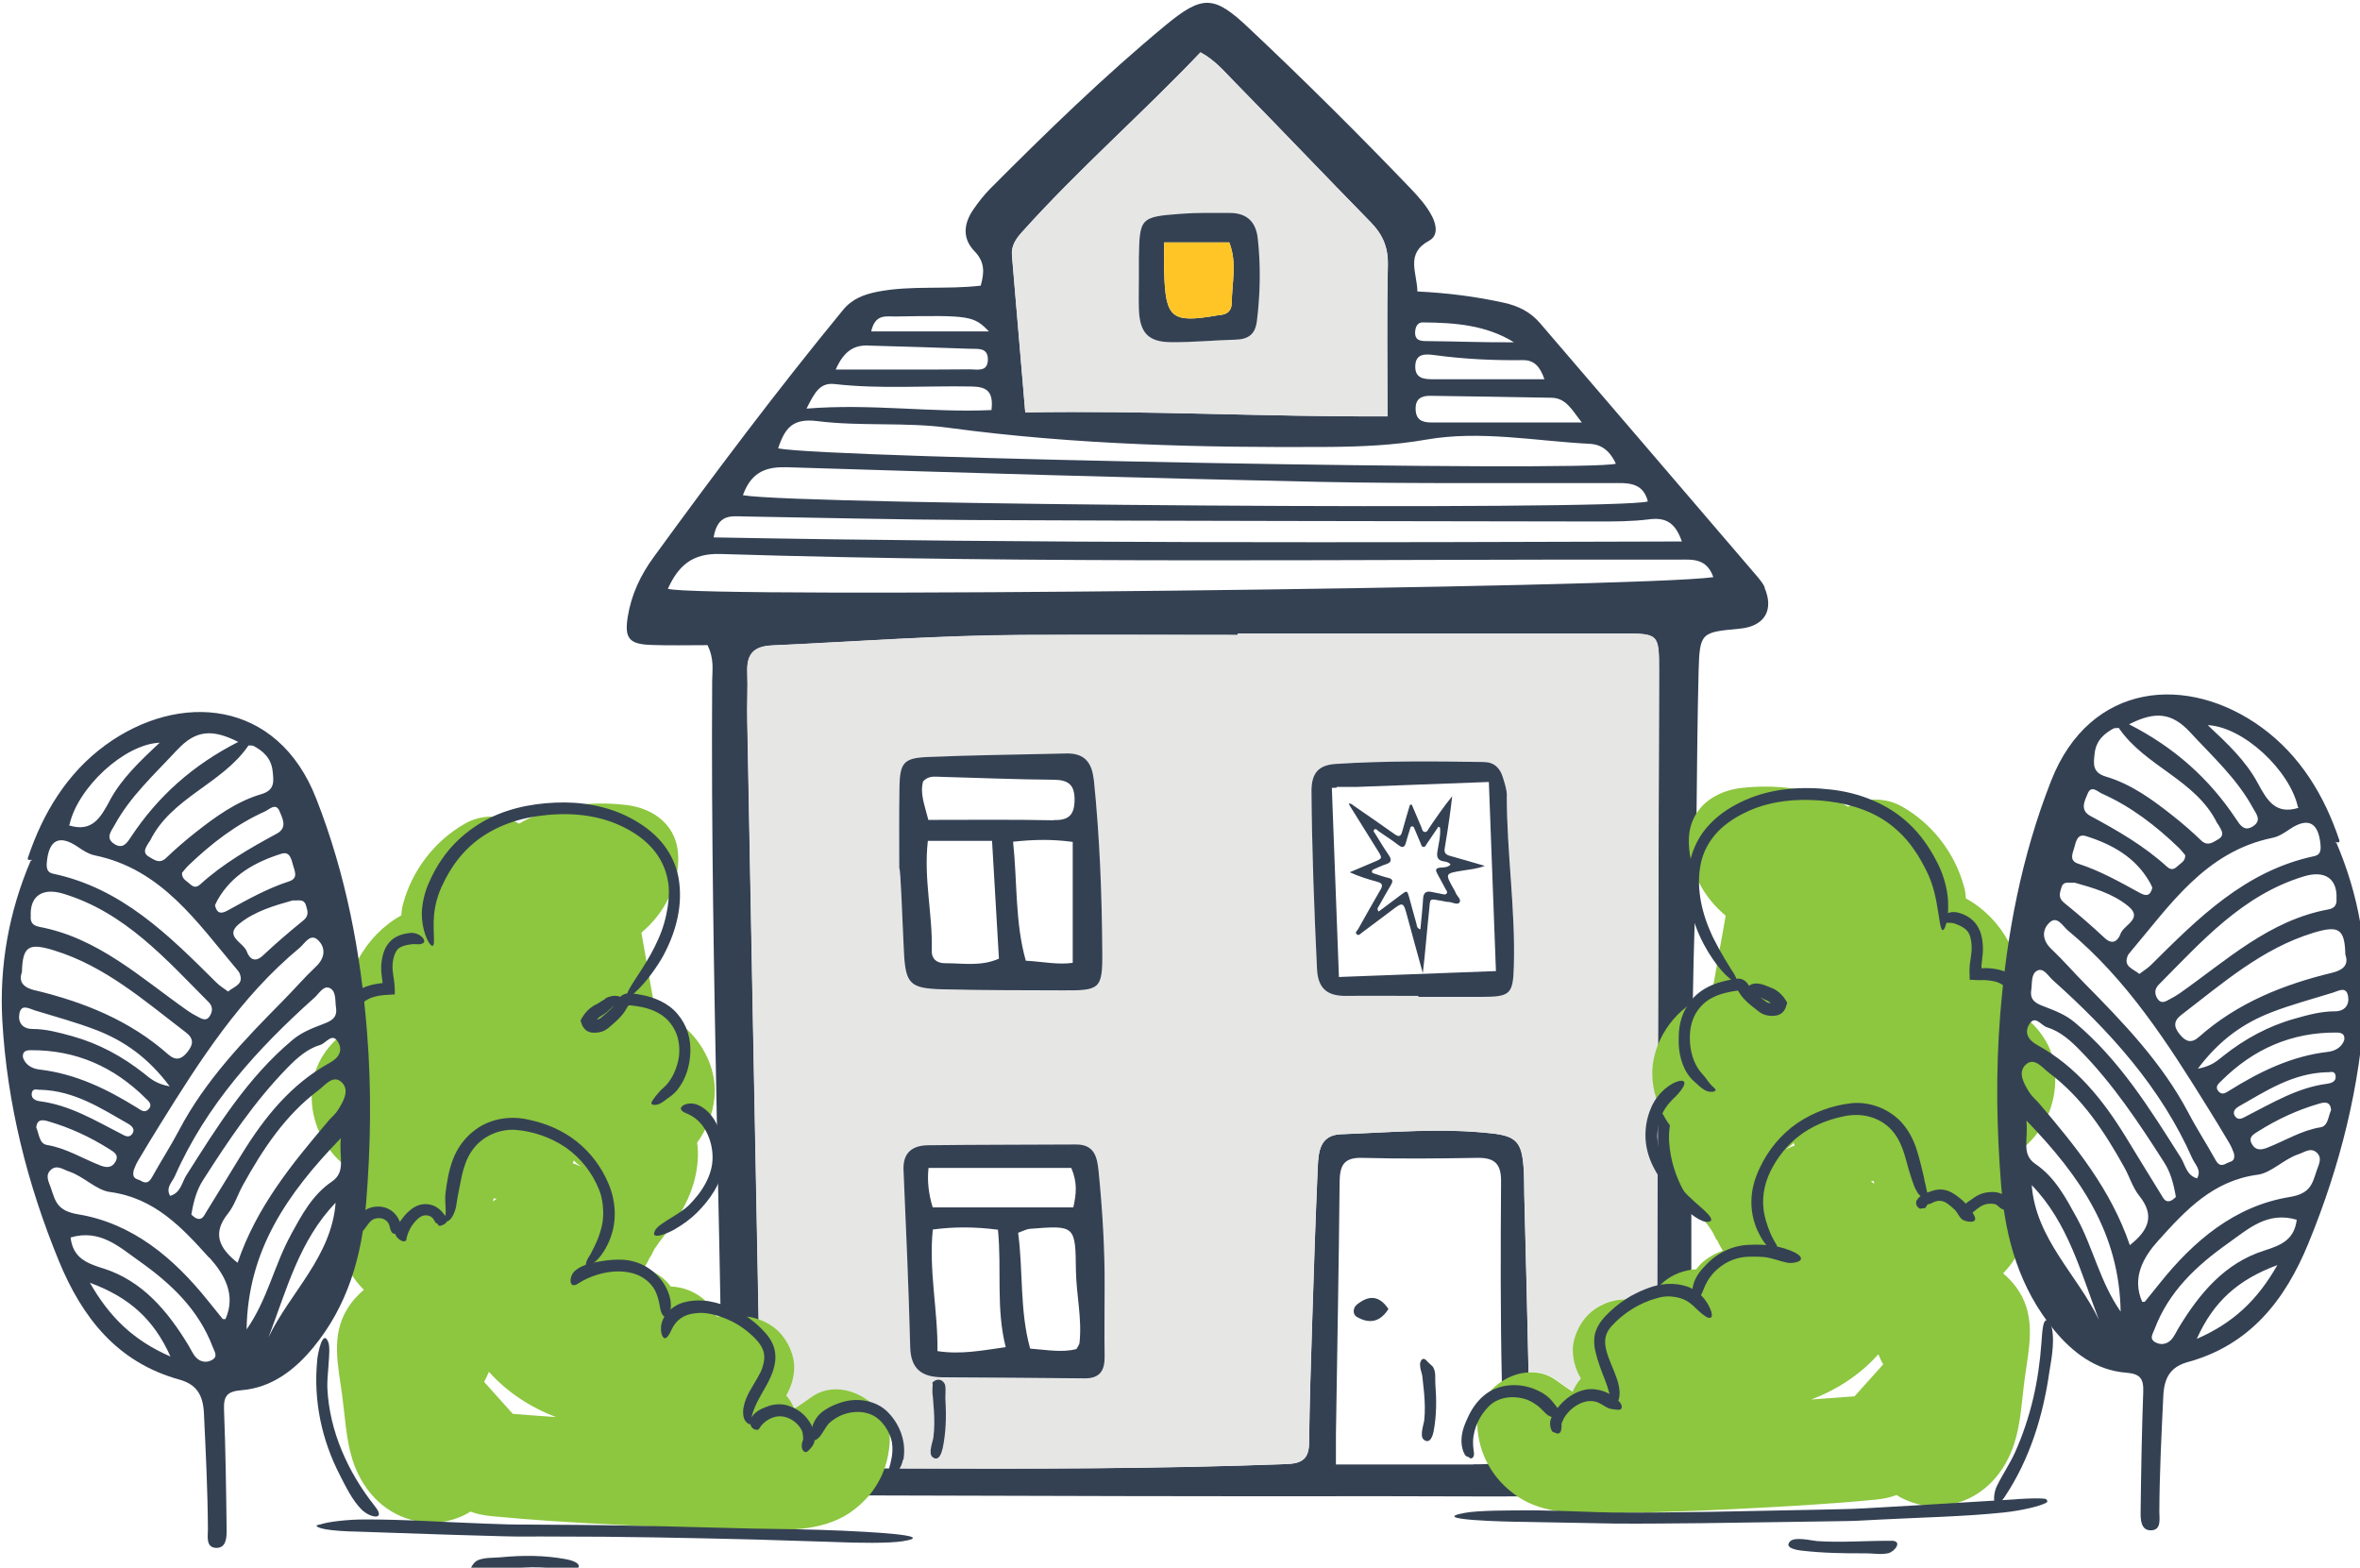
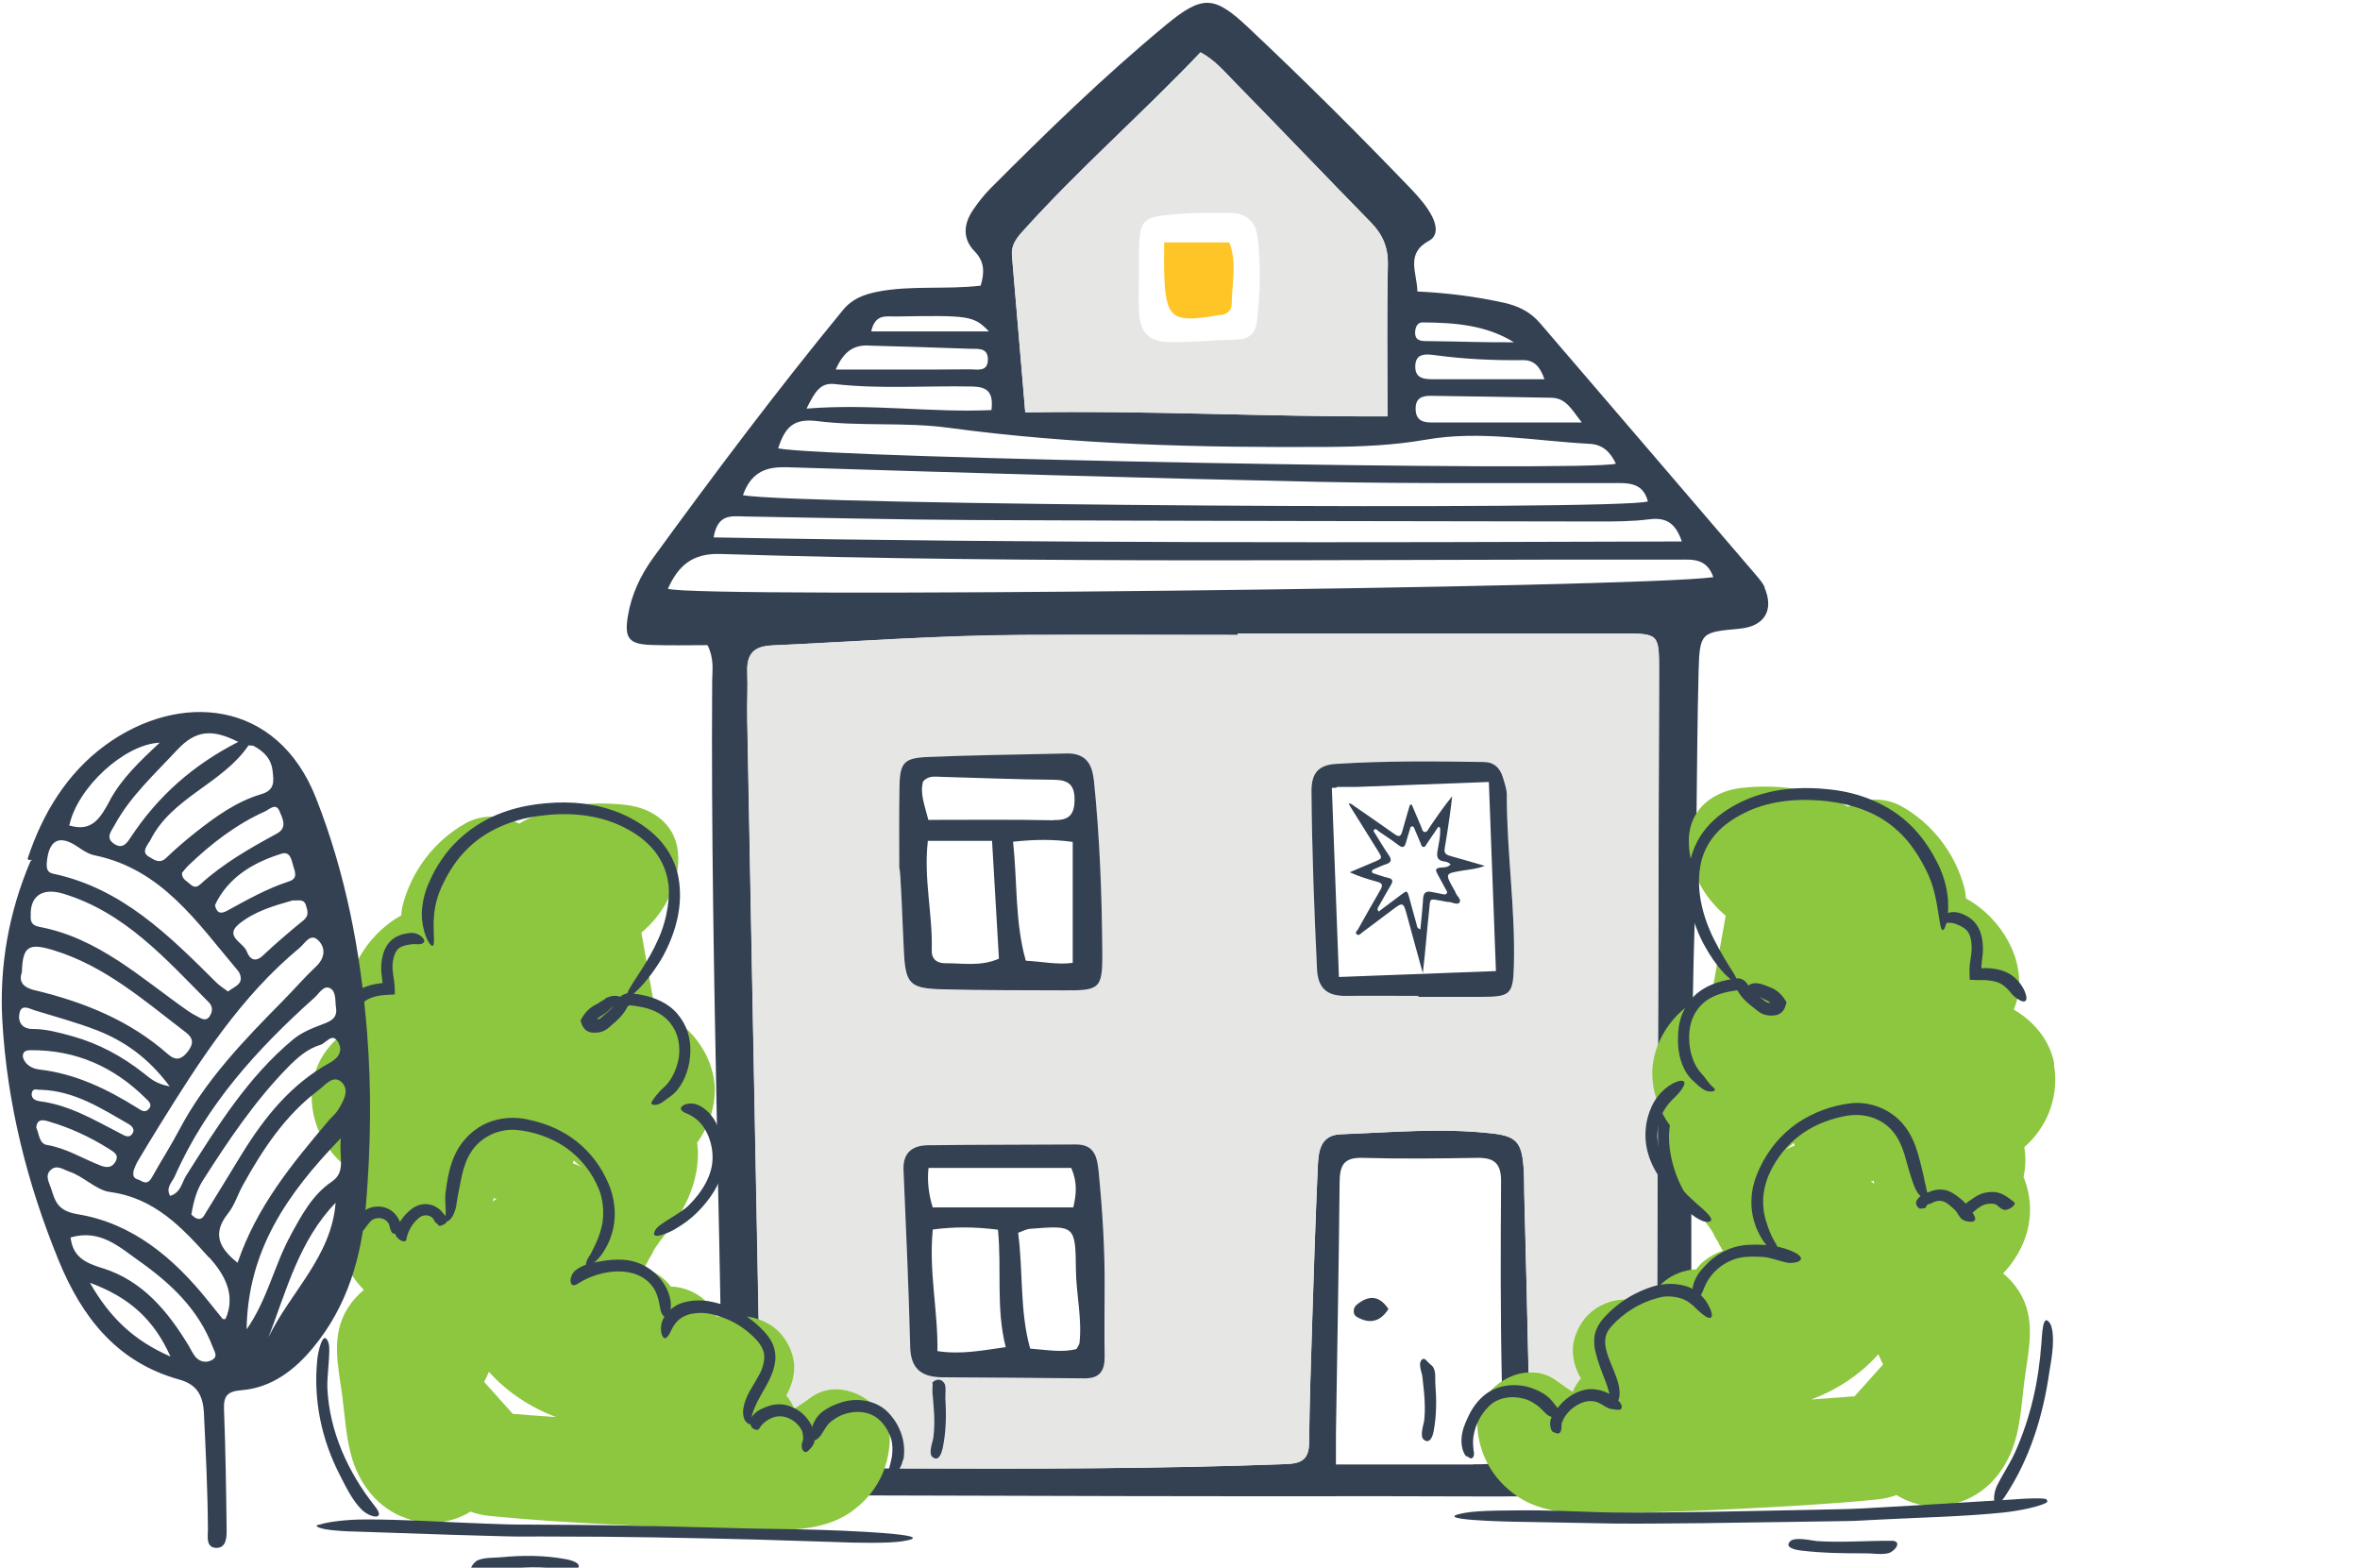
<svg xmlns="http://www.w3.org/2000/svg" width="64.491mm" height="42.839mm" viewBox="0 0 64.491 42.839" version="1.1" id="svg4847">
  <defs id="defs4844" />
  <g id="layer1" transform="translate(-51.23,-56.682)">
    <g id="g4479" transform="matrix(0.265,0,0,0.265,20.535,7.693)">
      <path class="cls-2" d="m 289.86,309.78 c -0.71,-0.61 -1.31,-1.36 -1.61,-1.74 -0.55,-0.66 -1.07,-1.34 -1.51,-2.09 0,3.82 -0.02,7.64 -0.03,11.47 v 0.33 c 0.11,-0.14 0.22,-0.27 0.34,-0.4 0,-0.02 0.03,-0.04 0.04,-0.05 0.82,-0.82 1.98,-1.37 3.15,-1.53 0,-1.89 0,-3.77 0,-5.67 -0.13,-0.11 -0.27,-0.21 -0.41,-0.33 z m -95.62,19.06 c -0.08,0.14 -0.16,0.29 -0.23,0.43 -0.11,0.2 -0.35,0.71 -0.51,1.18 -0.06,0.16 -0.11,0.32 -0.13,0.47 v 0.03 c 0,0 0,0 0,0 0.22,-0.34 0.54,-0.58 0.91,-0.77 -0.02,-0.44 -0.03,-0.89 -0.04,-1.33 z m 0,0 c -0.08,0.14 -0.16,0.29 -0.23,0.43 -0.11,0.2 -0.35,0.71 -0.51,1.18 -0.05,0.16 -0.1,0.32 -0.12,0.47 v 0.02 c 0.22,-0.34 0.54,-0.58 0.91,-0.77 -0.02,-0.44 -0.03,-0.89 -0.04,-1.33 z m 103.6,-83.36 c -0.22,-0.49 -0.6,-0.93 -0.96,-1.35 -7.4,-8.65 -14.82,-17.29 -22.24,-25.94 -1,-1.17 -2.25,-1.79 -3.78,-2.12 -2.87,-0.63 -5.78,-1 -8.87,-1.15 -0.03,-1.96 -1.26,-3.9 1.2,-5.23 0.95,-0.51 0.78,-1.59 0.33,-2.49 -0.55,-1.08 -1.36,-1.98 -2.19,-2.86 -5.45,-5.68 -11.03,-11.23 -16.76,-16.62 -3.55,-3.35 -4.73,-3.4 -8.55,-0.25 -6.35,5.26 -12.26,11.01 -18.08,16.85 -0.64,0.65 -1.22,1.39 -1.74,2.15 -1,1.45 -1.16,2.98 0.13,4.31 1.07,1.1 1.01,2.22 0.63,3.54 -3.6,0.42 -7.15,-0.05 -10.62,0.62 -1.42,0.28 -2.64,0.74 -3.58,1.89 -6.81,8.29 -13.26,16.88 -19.57,25.55 -1.33,1.83 -2.26,3.83 -2.62,6.05 -0.37,2.27 0.14,2.86 2.41,2.94 1.93,0.07 3.87,0.02 5.81,0.02 0.71,1.45 0.49,2.59 0.48,3.68 -0.1,15.26 0.19,30.52 0.49,45.78 q 0,0 0,0 c 0.04,1.99 0.08,3.97 0.11,5.97 v 0 c 0.09,4.17 0.18,8.31 0.25,12.47 v 0 c 0,0.44 0.02,0.85 0.03,1.29 v 0.04 c 0.09,4.62 0.28,9.25 0.6,13.86 0.21,3.1 1.36,4.07 4.38,4.22 2.95,0.14 5.91,0.36 8.87,0.37 0.48,0 0.94,0 1.42,0 17.67,0.05 35.36,0.11 53.03,0.08 4.67,0 9.35,0.04 14.02,0.02 4.68,0 9.36,-0.09 14.03,-0.34 3.57,-0.19 3.55,-0.3 3.6,-3.89 0.07,-5.21 0.11,-10.43 0.12,-15.64 v -1.63 c 0,-0.64 0,-1.3 0,-1.95 0,-1.89 0,-3.77 0,-5.67 0,-0.38 0,-0.77 0,-1.15 v -0.44 c 0,-4.09 0.04,-8.18 0.07,-12.28 0,-0.77 0.02,-1.54 0.03,-2.31 q 0,0 0,-0.02 c 0.02,-1.34 0.04,-2.68 0.05,-4.03 v 0 c 0,-0.56 0.02,-1.12 0.03,-1.68 0,-0.16 0,-0.31 0,-0.47 v 0 c 0.04,-2.52 0.1,-5.02 0.18,-7.54 v 0 -0.02 c 0,-0.16 0,-0.31 0,-0.47 0.04,-1.49 0.08,-2.98 0.11,-4.47 0.03,-1.16 0.04,-2.33 0.05,-3.49 v -0.02 0 c 0.02,-1.04 0.04,-2.07 0.04,-3.11 0.05,-4.82 0.09,-9.64 0.21,-14.46 0.11,-4.03 0.26,-4.03 4.26,-4.4 2.55,-0.25 3.55,-1.92 2.52,-4.27 z m -18.89,-17.05 c -5.38,0 -10.43,0 -15.48,0 -0.94,0 -1.62,-0.22 -1.66,-1.34 -0.04,-1.13 0.61,-1.43 1.57,-1.41 4.15,0.06 8.3,0.12 12.44,0.2 1.53,0.03 2.12,1.28 3.12,2.54 z m -3.86,-4.46 h -11.58 c -0.9,0 -1.73,-0.13 -1.74,-1.28 0,-1.41 1.04,-1.33 1.97,-1.21 3.02,0.41 6.06,0.56 9.11,0.52 1.2,-0.02 1.8,0.69 2.24,1.97 z m -12.53,-5.86 c 3.27,0.03 6.5,0.26 9.39,2.05 -3.01,0.03 -5.95,-0.1 -8.89,-0.12 -0.66,0 -1.37,0 -1.3,-0.99 0.04,-0.48 0.24,-0.95 0.79,-0.94 z m -41.33,-9.32 c 5.81,-6.48 12.37,-12.19 18.4,-18.53 1.49,0.81 2.44,1.96 3.45,2.99 4.73,4.82 9.39,9.72 14.11,14.54 1.24,1.27 1.81,2.61 1.76,4.43 -0.12,5.07 -0.04,10.14 -0.04,15.58 -12.51,0.05 -24.77,-0.63 -37.35,-0.41 -0.48,-5.68 -0.92,-10.91 -1.37,-16.15 -0.1,-1.02 0.4,-1.74 1.04,-2.45 z m -13.04,8.71 c 7.66,-0.13 8.04,-0.08 9.62,1.54 h -12.14 c 0.41,-1.86 1.57,-1.52 2.52,-1.54 z m -2.82,3 c 3.51,0.1 7.01,0.2 10.51,0.33 0.78,0.03 1.82,-0.16 1.82,1.1 0,1.32 -1.09,1.02 -1.83,1.02 -4.49,0.04 -8.97,0.02 -13.86,0.02 0.88,-2 1.96,-2.52 3.37,-2.48 z m -3.45,3.97 c 4.69,0.53 9.4,0.16 14.09,0.25 1.42,0.03 2.31,0.36 2.06,2.43 -6.2,0.29 -12.39,-0.69 -19.07,-0.15 0.86,-1.72 1.41,-2.71 2.92,-2.53 z m -1.8,3.82 c 4.47,0.56 9.09,0.08 13.55,0.69 13.05,1.76 26.15,2.06 39.29,1.97 3.32,-0.03 6.61,-0.17 9.92,-0.75 5.61,-0.98 11.25,0.14 16.87,0.43 1.34,0.06 2.16,0.86 2.71,2.05 -2.99,0.87 -81.25,-0.56 -86.39,-1.58 0.71,-2.14 1.53,-3.13 4.05,-2.81 z m -3.33,4.75 c 18.3,0.57 36.62,1.12 54.93,1.51 10.09,0.21 20.17,0.1 30.26,0.13 1.57,0 3.24,-0.19 3.78,1.89 -2.94,0.96 -87.69,0.38 -93.32,-0.64 0.74,-2.06 2.02,-2.95 4.35,-2.88 z m -4.26,5.08 c 7.87,0.13 15.73,0.33 23.6,0.37 21.49,0.1 42.97,0.11 64.46,0.15 1.76,0 3.53,0 5.27,-0.22 1.63,-0.21 2.7,0.22 3.4,2.28 -33.35,0.11 -66.5,0.2 -99.84,-0.42 0.41,-2.45 1.83,-2.18 3.11,-2.16 z m 75.23,97.76 c -4.59,0 -9.19,0 -14.17,0 0,-1.39 0,-2.21 0,-3.03 0.13,-8.68 0.3,-17.37 0.38,-26.06 0.02,-1.67 0.36,-2.57 2.29,-2.53 3.97,0.11 7.95,0.07 11.92,0 1.72,-0.02 2.45,0.55 2.44,2.42 -0.05,6.87 -0.07,13.74 0.08,20.61 0,0.18 0,0.35 0.02,0.53 v 0 c 0,0.42 0,0.83 0.03,1.24 v 0 c 0.03,1.23 0.06,2.45 0.11,3.68 0.08,2.38 -0.03,2.95 -1.53,3.08 -0.41,0.04 -0.92,0.04 -1.56,0.04 z m 18.91,-3.15 c 0,2.74 -0.06,2.82 -2.77,2.93 -2.59,0.11 -5.19,0.06 -7.77,0.25 -2,0.14 -2.51,-0.7 -2.54,-2.56 -0.02,-1.36 -0.04,-2.71 -0.07,-4.06 0,-0.46 -0.02,-0.91 -0.03,-1.37 0,-0.52 -0.02,-1.04 -0.04,-1.56 -0.12,-6.1 -0.29,-12.19 -0.44,-18.29 -0.02,-0.93 0,-1.85 -0.07,-2.78 -0.19,-2.62 -0.73,-3.27 -3.3,-3.55 -5.17,-0.58 -10.36,-0.1 -15.54,0.09 -2.18,0.08 -2.32,1.83 -2.39,3.42 -0.23,5.28 -0.41,10.55 -0.57,15.83 -0.13,4.16 -0.27,8.33 -0.32,12.5 0,1.67 -0.65,2.19 -2.31,2.26 -13.31,0.51 -26.61,0.49 -39.92,0.45 h -1.53 c -3.41,0 -6.82,-0.02 -10.22,-0.02 -1.76,0 -2.51,-0.56 -2.49,-2.37 0,-0.68 0,-1.36 -0.03,-2.03 0,-0.56 -0.03,-1.12 -0.04,-1.68 -0.02,-0.44 -0.03,-0.89 -0.04,-1.33 0,0 0,0 0,0 -0.03,-0.75 -0.06,-1.51 -0.08,-2.26 v 0 c 0,-0.16 0,-0.32 0,-0.47 -0.02,-0.93 -0.04,-1.85 -0.05,-2.78 0,0 0,0 0,0 0,-0.57 -0.03,-1.14 -0.04,-1.71 v 0 c 0,-0.24 0,-0.47 0,-0.7 -0.4,-20.59 -0.79,-41.17 -1.17,-61.75 -0.04,-1.67 0.06,-3.34 0,-5.01 -0.07,-1.82 0.62,-2.66 2.55,-2.75 8.6,-0.4 17.19,-1.04 25.8,-1.08 7.4,-0.04 14.82,0 22.23,0 v -0.15 h 39.45 c 3.97,0 3.98,0 3.97,3.91 -0.03,12.86 -0.06,25.73 -0.11,38.58 0,1.75 0,3.51 0,5.26 0,0.19 0,0.4 0,0.59 v 2.99 c 0,0.3 0,0.61 0,0.91 v 0.03 c 0,1.17 0,2.34 0,3.51 0,3.82 -0.02,7.64 -0.03,11.47 v 0.33 c 0,0.33 0,0.65 0,0.98 0,4.66 -0.03,9.32 -0.04,13.99 z M 184.7,245.58 c 1.07,-2.36 2.49,-3.68 5.42,-3.59 32.94,1.03 65.9,0.52 98.86,0.58 1.37,0 2.83,-0.17 3.53,1.81 -7.78,1.11 -104.68,2.2 -107.81,1.2 z m 9.54,83.27 c -0.08,0.14 -0.16,0.29 -0.23,0.43 -0.11,0.2 -0.35,0.71 -0.51,1.18 -0.06,0.16 -0.11,0.32 -0.13,0.47 v 0.03 c 0,0 0,0 0,0 0.22,-0.34 0.54,-0.58 0.91,-0.77 -0.02,-0.44 -0.03,-0.89 -0.04,-1.33 z" id="path951" style="fill:#344153" />
      <path class="cls-8" d="m 258.94,212.22 c 0.04,-1.82 -0.52,-3.16 -1.76,-4.43 -4.72,-4.82 -9.38,-9.72 -14.11,-14.54 -1,-1.03 -1.96,-2.18 -3.45,-2.99 -6.03,6.35 -12.59,12.06 -18.4,18.53 -0.64,0.71 -1.14,1.43 -1.04,2.45 0.45,5.24 0.89,10.47 1.37,16.15 12.59,-0.22 24.84,0.47 37.35,0.41 0,-5.44 -0.08,-10.51 0.04,-15.58 z m -13.5,5.77 c -0.17,1.37 -0.9,1.88 -2.21,1.9 -2.21,0.05 -4.42,0.27 -6.64,0.26 -2.38,-0.02 -3.24,-0.99 -3.32,-3.43 -0.04,-1.1 0,-2.21 0,-3.32 v 0 c 0,-0.64 0,-1.29 0,-1.94 0.06,-4.12 0.13,-4.24 4.34,-4.55 1.66,-0.12 3.32,-0.09 4.98,-0.09 1.75,0 2.73,0.83 2.94,2.61 0.33,2.86 0.26,5.7 -0.09,8.56 z" id="path953" style="fill:#e6e6e5" />
      <path class="cls-8" d="m 282.91,250.18 h -39.45 v 0.15 c -7.41,0 -14.82,-0.03 -22.23,0 -8.62,0.04 -17.2,0.69 -25.8,1.08 -1.93,0.09 -2.62,0.93 -2.55,2.75 0.06,1.67 -0.04,3.34 0,5.01 0.38,20.58 0.78,41.16 1.17,61.75 0.79,0.26 1.52,0.71 2.1,1.28 0.93,0.93 1.64,2.47 1.58,3.82 -0.04,1 -0.33,1.94 -0.82,2.75 0.33,0.4 0.61,0.82 0.8,1.3 0.03,0 0.05,0.03 0.08,0.04 0.58,-0.36 1.14,-0.76 1.68,-1.15 1.89,-1.37 4.38,-0.89 6.1,0.5 0.71,0.2 1.37,0.6 1.86,1.13 1.22,1.29 1.83,3.06 1.52,4.81 -0.04,0.12 -0.08,0.37 -0.2,0.62 -0.04,0.08 -0.08,0.18 -0.14,0.26 13.31,0.04 26.61,0.06 39.91,-0.45 1.66,-0.06 2.3,-0.59 2.31,-2.26 0.04,-4.17 0.19,-8.34 0.32,-12.5 0.17,-5.28 0.34,-10.55 0.57,-15.83 0.07,-1.59 0.21,-3.34 2.39,-3.42 5.18,-0.19 10.36,-0.67 15.54,-0.09 2.57,0.28 3.12,0.93 3.3,3.55 0.07,0.93 0.05,1.85 0.07,2.78 0.15,6.1 0.32,12.19 0.44,18.29 0.99,-0.07 1.97,0.17 2.84,0.79 0.57,0.41 1.14,0.82 1.73,1.19 0.21,-0.5 0.49,-0.96 0.85,-1.37 -0.48,-0.81 -0.78,-1.75 -0.83,-2.76 -0.06,-1.34 0.64,-2.87 1.58,-3.81 0.98,-0.98 2.42,-1.58 3.81,-1.58 h 0.09 c 0.32,-0.21 0.64,-0.4 0.98,-0.56 0.59,-0.3 1.2,-0.55 1.83,-0.74 0.13,-0.04 0.26,-0.07 0.39,-0.1 0,-3.82 0.02,-7.64 0.03,-11.47 -0.11,-0.16 -0.2,-0.33 -0.29,-0.5 -0.51,-0.93 -0.86,-1.99 -0.93,-3.09 -0.06,-1.1 0.11,-2.2 0.56,-3.23 0.14,-0.35 0.34,-0.7 0.56,-1.01 -0.26,-0.79 -0.39,-1.62 -0.41,-2.45 -0.02,-1.01 0.19,-2.04 0.56,-2.99 0.04,-12.86 0.08,-25.73 0.11,-38.58 0,-3.92 0,-3.91 -3.97,-3.91 z m -74.33,15.92 c 0.04,-2.54 0.41,-3.05 2.81,-3.16 4.79,-0.21 9.6,-0.25 14.39,-0.37 1.86,-0.05 2.64,0.91 2.83,2.66 0.63,5.98 0.85,11.98 0.88,17.97 0.03,3.68 -0.31,3.82 -4.02,3.81 -4.16,-0.02 -8.31,0 -12.47,-0.11 -3.34,-0.09 -3.81,-0.53 -3.97,-3.91 -0.14,-2.86 -0.33,-8.58 -0.48,-8.58 0,-2.77 -0.04,-5.53 0.02,-8.3 z m 4.43,68.21 c -0.05,0.26 -0.34,1.37 -1.02,0.82 -0.47,-0.39 0.04,-1.62 0.09,-2.04 0.12,-0.93 0.11,-1.88 0.05,-2.81 -0.04,-0.46 -0.08,-0.93 -0.11,-1.41 l -0.04,-0.35 c 0,-0.16 0,-0.33 0,-0.45 0.03,-0.27 0.04,-0.47 0,-0.56 -0.03,-0.08 0.03,-0.1 0.11,-0.17 0.09,-0.07 0.21,-0.15 0.37,-0.18 0.15,-0.04 0.34,-0.02 0.51,0.1 0.16,0.11 0.28,0.28 0.32,0.44 0.08,0.36 0.03,0.65 0.04,0.8 0,0.27 -0.03,0.57 0,0.85 0.09,1.69 0.05,3.3 -0.31,4.97 z m 14.67,-7.29 c -4.89,-0.06 -9.79,-0.07 -14.68,-0.11 -2.04,-0.02 -3.24,-0.8 -3.3,-3.1 -0.15,-6.09 -0.43,-12.18 -0.69,-18.27 -0.08,-1.81 0.93,-2.54 2.53,-2.56 5.09,-0.06 10.16,-0.05 15.25,-0.08 1.91,-0.02 2.19,1.29 2.34,2.77 0.39,3.96 0.63,7.91 0.62,11.9 0,2.4 -0.03,4.8 0,7.2 0.02,1.45 -0.48,2.27 -2.07,2.26 z m 44.27,-42.61 c -0.08,3.02 -0.33,3.24 -3.45,3.25 -2.13,0 -4.26,0 -6.39,0 v -0.1 c -2.49,0 -5,-0.02 -7.49,0 -1.89,0.02 -2.87,-0.72 -2.97,-2.77 -0.29,-6.1 -0.52,-12.2 -0.57,-18.31 -0.02,-1.89 0.71,-2.71 2.49,-2.84 5.09,-0.33 10.17,-0.28 15.26,-0.2 1.09,0.02 1.7,0.63 1.99,1.6 0.19,0.62 0.41,1.26 0.41,1.89 0,5.83 0.89,11.63 0.73,17.47 z" id="path955" style="fill:#e6e6e5" />
      <path class="cls-2" d="m 228.61,265.22 c -0.19,-1.75 -0.97,-2.71 -2.83,-2.66 -4.79,0.12 -9.6,0.16 -14.39,0.37 -2.4,0.11 -2.77,0.63 -2.81,3.16 -0.05,2.77 -0.02,5.53 -0.02,8.3 0.15,0 0.33,5.73 0.48,8.58 0.16,3.38 0.63,3.82 3.97,3.91 4.16,0.11 8.31,0.09 12.47,0.11 3.71,0.02 4.05,-0.12 4.02,-3.81 -0.04,-5.99 -0.26,-11.99 -0.88,-17.97 z m -15.32,18.97 c -0.84,0 -1.41,-0.41 -1.38,-1.35 0.11,-3.68 -0.85,-7.32 -0.4,-11.27 h 6.62 c 0.24,4.09 0.48,8.1 0.71,12.15 -1.88,0.83 -3.74,0.46 -5.55,0.47 z m 13.16,-0.04 c -1.5,0.22 -3.1,-0.12 -4.84,-0.22 -1.12,-3.96 -0.86,-7.99 -1.31,-12.27 2.25,-0.24 4.05,-0.26 6.15,0.02 z m -2,-14.7 c -4.23,-0.09 -8.46,-0.04 -12.89,-0.04 -0.37,-1.5 -0.89,-2.71 -0.54,-3.97 0.56,-0.62 1.22,-0.48 1.87,-0.47 3.88,0.11 7.76,0.27 11.63,0.3 1.53,0.02 2.14,0.56 2.12,2.12 -0.03,1.55 -0.63,2.08 -2.19,2.04 z" id="path959" style="fill:#344153" />
      <path class="cls-2" d="m 271.22,266.93 c 0,-0.63 -0.22,-1.27 -0.41,-1.89 -0.29,-0.98 -0.9,-1.59 -1.99,-1.6 -5.09,-0.08 -10.17,-0.13 -15.26,0.2 -1.77,0.12 -2.5,0.94 -2.49,2.84 0.05,6.12 0.28,12.22 0.57,18.31 0.1,2.04 1.08,2.78 2.97,2.77 2.49,-0.03 5,0 7.49,0 v 0.1 c 2.13,0 4.26,0 6.39,0 3.11,0 3.37,-0.23 3.45,-3.25 0.16,-5.83 -0.73,-11.63 -0.73,-17.47 z m -17.32,18.68 -0.73,-19.5 0.49,-0.02 c 0,0 0,-0.05 0.02,-0.08 h 2.07 l 13.61,-0.51 0.73,19.5 z" id="path961" style="fill:#344153" />
      <path class="cls-2" d="m 229.74,317.55 c 0.02,-3.98 -0.23,-7.94 -0.62,-11.9 -0.15,-1.48 -0.43,-2.78 -2.34,-2.77 -5.09,0.03 -10.16,0.02 -15.25,0.08 -1.6,0.02 -2.61,0.75 -2.53,2.56 0.26,6.09 0.54,12.18 0.69,18.27 0.06,2.3 1.26,3.08 3.3,3.1 4.89,0.04 9.79,0.05 14.68,0.11 1.59,0.02 2.09,-0.81 2.07,-2.26 -0.04,-2.4 0,-4.8 0,-7.2 z M 211.58,305.3 h 14.72 c 0.65,1.52 0.52,2.69 0.21,4.07 h -14.5 q -0.65,-2.12 -0.43,-4.07 z m 0.92,18.89 c 0.06,-4.19 -0.91,-8.23 -0.48,-12.54 2.21,-0.29 4.28,-0.29 6.72,0.02 0.4,4.13 -0.22,8.1 0.8,12.11 -2.45,0.34 -4.58,0.78 -7.03,0.41 z m 14.65,-0.85 c -0.02,0.17 -0.15,0.32 -0.31,0.63 -1.44,0.39 -2.97,0.1 -4.78,-0.04 -1.09,-3.9 -0.71,-7.95 -1.24,-11.94 0.53,-0.19 0.85,-0.38 1.2,-0.41 4.68,-0.37 4.71,-0.37 4.76,4.31 0.04,2.49 0.64,4.94 0.37,7.44 z" id="path963" style="fill:#344153" />
-       <path class="cls-2" d="m 245.53,209.43 c -0.21,-1.78 -1.2,-2.62 -2.94,-2.61 -1.66,0 -3.32,-0.04 -4.98,0.09 -4.2,0.31 -4.27,0.42 -4.34,4.55 0,0.65 0,1.3 0,1.94 v 0 c 0,1.11 -0.03,2.22 0,3.32 0.08,2.44 0.94,3.41 3.32,3.43 2.21,0.02 4.42,-0.2 6.64,-0.26 1.31,-0.03 2.04,-0.54 2.21,-1.9 0.35,-2.86 0.41,-5.69 0.09,-8.56 z m -2.69,6.72 c 0,0.77 -0.48,1.15 -1.23,1.2 -0.09,0 -0.19,0.02 -0.27,0.04 -4.71,0.81 -5.32,0.31 -5.46,-4.45 -0.03,-0.92 0,-1.83 0,-3.08 h 6.71 c 0.84,2.11 0.26,4.22 0.26,6.29 z" id="path965" style="fill:#344153" />
      <path class="cls-7" d="m 242.84,216.15 c 0,0.77 -0.48,1.15 -1.23,1.2 -0.09,0 -0.19,0.02 -0.27,0.04 -4.71,0.81 -5.32,0.31 -5.46,-4.45 -0.03,-0.92 0,-1.83 0,-3.08 h 6.71 c 0.84,2.11 0.26,4.22 0.26,6.29 z" id="path967" style="fill:#ffc527" />
      <path class="cls-2" d="m 259.01,319.84 c -0.89,1.41 -2.03,1.55 -3.3,0.8 -0.39,-0.24 -0.38,-0.9 0.02,-1.23 1.17,-0.96 2.28,-1.05 3.27,0.43 z" id="path971" style="fill:#344153" />
      <path class="cls-2" d="m 261.4,267.81 c 0.33,0.79 0.66,1.57 1,2.35 0.08,0.19 0.1,0.49 0.38,0.5 0.23,0 0.31,-0.24 0.42,-0.41 0.75,-1.1 1.5,-2.21 2.38,-3.28 -0.09,0.74 -0.17,1.47 -0.28,2.21 -0.15,1.05 -0.31,2.1 -0.49,3.15 -0.08,0.46 0.09,0.66 0.51,0.78 1.15,0.32 2.3,0.66 3.62,1.04 -0.85,0.33 -1.59,0.37 -2.3,0.49 -1.8,0.3 -1.81,0.28 -0.91,1.89 0.07,0.12 0.15,0.23 0.19,0.36 0.12,0.37 0.66,0.73 0.4,1.05 -0.23,0.28 -0.75,-0.07 -1.15,-0.07 -0.2,0 -0.4,-0.07 -0.6,-0.1 -1.44,-0.25 -1.23,-0.35 -1.38,1.07 -0.23,2.11 -0.38,4.23 -0.64,6.37 -0.53,-1.93 -1.07,-3.86 -1.59,-5.8 -0.43,-1.58 -0.42,-1.58 -1.7,-0.61 -0.99,0.75 -1.99,1.5 -2.99,2.24 -0.15,0.11 -0.32,0.35 -0.53,0.17 -0.22,-0.19 0.03,-0.36 0.13,-0.52 0.77,-1.36 1.52,-2.73 2.31,-4.07 0.31,-0.52 0.15,-0.7 -0.36,-0.84 -0.93,-0.25 -1.86,-0.54 -2.81,-0.97 0.82,-0.35 1.64,-0.7 2.46,-1.04 0.93,-0.39 0.94,-0.38 0.42,-1.22 -0.94,-1.52 -1.89,-3.03 -2.84,-4.55 -0.05,-0.08 -0.08,-0.16 -0.14,-0.27 0.26,-0.04 0.39,0.13 0.55,0.24 1.4,0.97 2.8,1.93 4.18,2.91 0.46,0.33 0.65,0.23 0.79,-0.29 0.24,-0.91 0.53,-1.82 0.79,-2.73 l 0.2,-0.03 z m 2.93,2.4 -0.17,-0.1 c -0.4,0.59 -0.8,1.18 -1.2,1.77 -0.09,0.13 -0.14,0.32 -0.32,0.32 -0.22,0 -0.26,-0.23 -0.32,-0.39 -0.21,-0.48 -0.4,-0.96 -0.61,-1.44 -0.05,-0.12 -0.09,-0.29 -0.24,-0.29 -0.22,-0.01 -0.22,0.2 -0.26,0.34 -0.14,0.43 -0.27,0.86 -0.39,1.3 -0.13,0.49 -0.32,0.64 -0.78,0.29 -0.66,-0.51 -1.37,-0.96 -2.06,-1.44 -0.14,-0.1 -0.27,-0.33 -0.45,-0.14 -0.14,0.14 0.05,0.29 0.12,0.42 0.45,0.73 0.89,1.47 1.38,2.18 0.32,0.47 0.31,0.76 -0.27,0.95 -0.43,0.14 -0.84,0.34 -1.25,0.52 -0.1,0.04 -0.21,0.1 -0.21,0.24 0,0.15 0.13,0.17 0.23,0.2 0.47,0.15 0.94,0.33 1.43,0.44 0.53,0.12 0.53,0.36 0.29,0.76 -0.42,0.7 -0.81,1.41 -1.21,2.12 -0.09,0.16 -0.28,0.32 -0.04,0.6 0.77,-0.58 1.54,-1.16 2.32,-1.74 0.6,-0.45 0.62,-0.44 0.82,0.27 0.25,0.89 0.48,1.79 0.74,2.68 0.06,0.21 0.02,0.51 0.42,0.63 0.1,-1.08 0.22,-2.13 0.28,-3.18 0.04,-0.61 0.32,-0.8 0.88,-0.68 0.35,0.07 0.71,0.15 1.06,0.21 0.17,0.03 0.38,0.12 0.5,-0.07 0.1,-0.16 -0.04,-0.3 -0.12,-0.44 -0.28,-0.52 -0.56,-1.04 -0.84,-1.55 -0.2,-0.37 -0.26,-0.61 0.31,-0.66 0.35,-0.03 0.76,0 1.05,-0.33 -0.21,-0.22 -0.46,-0.28 -0.7,-0.31 -0.59,-0.09 -0.76,-0.4 -0.67,-0.99 0.13,-0.82 0.35,-1.63 0.28,-2.47 z" id="path975" style="fill:#344153" />
      <path class="cls-6" d="m 327.67,294.59 c -0.06,-0.35 -0.15,-0.71 -0.27,-1.04 -0.42,-1.25 -1.19,-2.37 -2.16,-3.28 -0.53,-0.5 -1.12,-0.93 -1.75,-1.3 0.16,-0.37 0.28,-0.75 0.37,-1.13 0.13,-0.56 0.19,-1.12 0.19,-1.68 0,-1.43 -0.4,-2.86 -1.09,-4.16 -0.99,-1.87 -2.56,-3.49 -4.41,-4.49 -0.02,-0.39 -0.07,-0.78 -0.18,-1.17 -0.93,-3.49 -3.29,-6.56 -6.45,-8.33 -0.94,-0.53 -2.04,-0.75 -3.12,-0.68 -0.75,0.05 -1.49,0.26 -2.15,0.59 -0.08,0.04 -0.17,0.09 -0.25,0.13 -0.19,-0.11 -0.4,-0.23 -0.61,-0.33 -1.53,-0.79 -3.27,-1.29 -5.05,-1.54 -1.79,-0.26 -3.63,-0.26 -5.37,-0.06 -1.89,0.23 -3.57,1.08 -4.53,2.51 -0.53,0.78 -0.85,1.75 -0.86,2.88 0,0.64 0.06,1.29 0.19,1.91 0.12,0.63 0.32,1.23 0.57,1.82 0.09,0.22 0.19,0.43 0.29,0.64 0.67,1.3 1.62,2.47 2.75,3.41 -0.2,1.17 -0.41,2.34 -0.63,3.51 -0.09,0.52 -0.18,1.03 -0.27,1.55 -0.11,0.68 -0.24,1.35 -0.36,2.03 -0.05,0.3 -0.11,0.61 -0.16,0.91 -0.56,0.19 -1.1,0.45 -1.66,0.76 -0.09,0.05 -0.18,0.11 -0.26,0.16 -0.25,0.15 -0.48,0.32 -0.7,0.48 -1.31,1.01 -2.37,2.42 -2.97,3.98 -0.37,0.95 -0.57,1.97 -0.56,2.99 0.02,0.83 0.15,1.66 0.41,2.45 0.04,0.14 0.08,0.28 0.13,0.41 0.14,0.39 0.31,0.77 0.5,1.14 0.23,0.44 0.48,0.85 0.78,1.25 -0.09,0.56 -0.11,1.14 -0.08,1.71 0.12,1.82 0.67,3.58 1.56,5.16 0.22,0.4 0.46,0.78 0.72,1.15 0,0 0,0.02 0.03,0.03 0.33,0.47 0.68,0.92 1.03,1.37 0,0 0.2,0.27 0.4,0.53 0.07,0.1 0.14,0.19 0.19,0.26 0,-0.02 -0.03,-0.04 -0.04,-0.07 0.03,0.04 0.04,0.06 0.07,0.1 0,0 0,-0.02 -0.03,-0.03 0.03,0.04 0.05,0.07 0.08,0.1 0.17,0.23 0.34,0.47 0.48,0.71 0.06,0.09 0.63,1.32 0.42,0.7 0.17,0.42 0.39,0.83 0.63,1.21 -0.88,0.29 -1.74,0.83 -2.29,1.37 -0.16,0.17 -0.31,0.35 -0.46,0.55 -0.17,0 -0.34,0.02 -0.51,0.04 -1.17,0.16 -2.34,0.71 -3.15,1.53 -0.02,0.02 -0.04,0.04 -0.04,0.05 -0.12,0.12 -0.24,0.26 -0.34,0.4 -0.26,0.33 -0.48,0.69 -0.66,1.07 h -2.63 c -1.38,0 -2.83,0.6 -3.81,1.58 -0.93,0.93 -1.64,2.47 -1.58,3.81 0.04,1 0.34,1.95 0.83,2.76 -0.35,0.41 -0.63,0.86 -0.85,1.37 -0.59,-0.37 -1.15,-0.78 -1.73,-1.19 -0.86,-0.63 -1.85,-0.86 -2.84,-0.79 -0.97,0.04 -1.93,0.39 -2.76,0.94 -0.43,0.27 -0.83,0.62 -1.18,1 -0.81,0.9 -1.33,2.04 -1.33,3.26 v 0 c 0,0.09 0,0.17 0,0.25 0.08,1.48 0.46,2.83 1.12,4.03 0.7,1.3 1.74,2.43 3.07,3.33 0.04,0.03 0.07,0.04 0.11,0.07 1.22,0.79 2.62,1.22 4.05,1.44 0,0 0.02,0 0.03,0 1.15,0.18 2.34,0.21 3.47,0.21 0.94,0 1.89,-0.02 2.83,-0.04 3.99,-0.06 7.99,-0.21 11.99,-0.41 4.81,-0.24 9.65,-0.5 14.45,-0.97 0.8,-0.08 1.49,-0.23 2.12,-0.47 0.86,0.54 1.82,0.9 2.82,1.06 0.99,0.15 2.03,0.11 3.08,-0.15 0.06,-0.02 0.12,-0.03 0.18,-0.05 3.02,-0.81 5.12,-3.23 6.06,-6.17 0.69,-2.13 0.78,-4.51 1.08,-6.72 0.42,-3.07 1.18,-6.13 -0.56,-8.93 -0.47,-0.75 -1.03,-1.37 -1.67,-1.9 0.44,-0.46 0.85,-0.96 1.2,-1.5 0.33,-0.51 0.63,-1.06 0.87,-1.63 0.99,-2.34 0.88,-4.73 0.04,-6.81 0.21,-1 0.25,-2.04 0.08,-3.08 0.04,-0.04 0.1,-0.09 0.14,-0.13 0.44,-0.4 0.84,-0.83 1.19,-1.3 0.44,-0.58 0.81,-1.21 1.1,-1.87 0.5,-1.16 0.77,-2.43 0.76,-3.75 0,-0.48 -0.06,-0.97 -0.14,-1.45 z m -18.55,12.36 c -0.12,-0.1 -0.25,-0.19 -0.37,-0.27 0.09,-0.02 0.19,-0.04 0.28,-0.05 0.03,0.11 0.05,0.22 0.09,0.33 z M 300.9,303 c -0.25,0.08 -0.48,0.17 -0.71,0.29 -0.08,0.03 -0.15,0.05 -0.23,0.09 0.31,-0.19 0.58,-0.41 0.83,-0.67 0.04,0.1 0.07,0.19 0.11,0.29 z m 6.16,25.85 c -1.48,0.11 -2.97,0.23 -4.45,0.33 2.64,-1 5.03,-2.56 6.89,-4.64 0,0 0.03,0 0.04,0 0.14,0.35 0.3,0.7 0.48,1.02 l -2.96,3.3 z" id="path979" style="fill:#8dc63f" />
      <path class="cls-2" d="m 316.72,277.86 c -0.08,-1.54 -0.57,-3.09 -1.3,-4.39 -0.7,-1.33 -1.59,-2.58 -2.69,-3.62 -2.21,-2.11 -5.18,-3.25 -8.11,-3.57 -2.92,-0.34 -5.99,-0.15 -8.74,1.05 -1.36,0.59 -2.66,1.39 -3.71,2.49 -1.06,1.09 -1.8,2.51 -2.09,4.01 -0.33,1.35 -0.33,4.13 0.64,6.62 0.93,2.5 2.53,4.57 3.46,5.3 0.29,0.22 0.41,0.35 0.51,0.43 0.09,0.08 0.16,0.07 0.2,-0.03 0.04,-0.1 0.03,-0.31 -0.09,-0.57 -0.11,-0.26 -0.32,-0.54 -0.51,-0.85 -0.81,-1.26 -1.8,-3.08 -2.07,-3.77 -1.01,-2.27 -1.49,-4.83 -0.99,-7.11 0.25,-1.14 0.8,-2.17 1.56,-3.03 0.77,-0.86 1.74,-1.53 2.81,-2.07 2.12,-1.09 4.55,-1.48 6.99,-1.39 2.45,0.08 4.92,0.58 7.06,1.79 1.38,0.8 2.64,1.96 3.57,3.34 0.49,0.68 0.88,1.42 1.26,2.16 0.37,0.73 0.63,1.48 0.82,2.24 0.35,1.36 0.5,2.98 0.68,3.62 0.1,0.32 0.24,0.38 0.41,0 0.16,-0.37 0.4,-1.2 0.32,-2.65 z" id="path981" style="fill:#344153" />
      <path class="cls-2" d="m 323.71,339.47 c -3.46,0.21 -6.92,0.42 -10.39,0.63 l -5.21,0.3 c -1.71,0.1 -3.48,0.1 -5.21,0.15 -6.97,0.13 -13.95,0.33 -20.87,0.28 -1.58,-0.01 -4.66,-0.18 -7.72,-0.22 -3.07,0 -6.04,0 -7.43,0.26 -4,0.72 4.31,0.92 6.16,0.93 3.12,0.06 6.2,0.11 9.25,0.17 3.07,0.03 6.12,-0.02 9.16,-0.04 3.04,-0.04 6.09,-0.08 9.15,-0.13 1.53,-0.02 3.07,-0.05 4.62,-0.07 0.78,-0.02 1.53,-0.01 2.35,-0.06 0.78,-0.04 1.56,-0.08 2.34,-0.12 4.1,-0.21 8.54,-0.3 12.54,-0.72 1.79,-0.19 3.74,-0.64 4.4,-1.01 0.06,-0.05 0.09,-0.09 0.1,-0.12 0,-0.02 0,-0.03 0,-0.05 0.06,0.11 0.11,0.21 0.16,0.31 0,0.01 -0.27,-0.53 -0.21,-0.41 l -0.04,-0.05 -0.04,-0.05 c 0,0 -0.02,-0.03 -0.09,-0.03 -0.45,-0.07 -1.4,-0.07 -3.01,0.04 z" id="path983" style="fill:#344153" />
      <path class="cls-2" d="m 314.34,306.87 c -0.04,-0.23 -0.09,-0.48 -0.15,-0.75 l -0.17,-0.7 c -0.11,-0.47 -0.23,-0.95 -0.37,-1.44 -0.27,-0.97 -0.66,-1.97 -1.3,-2.84 -1.26,-1.76 -3.48,-2.71 -5.56,-2.52 -2.06,0.23 -3.96,0.94 -5.64,2.07 -1.67,1.16 -2.99,2.76 -3.85,4.6 -0.2,0.42 -0.48,1.06 -0.67,1.85 -0.19,0.79 -0.26,1.75 -0.13,2.67 0.13,0.93 0.45,1.81 0.84,2.5 0.09,0.17 0.19,0.33 0.29,0.48 0.1,0.14 0.19,0.29 0.34,0.45 0.27,0.27 0.44,0.37 0.55,0.44 0.3,0.15 0.39,0.34 0.52,0.21 0.06,-0.06 0.11,-0.2 0.07,-0.39 -0.03,-0.2 -0.16,-0.42 -0.3,-0.63 -0.49,-0.82 -0.92,-2.15 -1,-2.61 -0.38,-1.6 -0.1,-3.22 0.6,-4.64 0.71,-1.43 1.73,-2.71 2.98,-3.65 1.25,-0.95 2.74,-1.59 4.32,-1.94 1.52,-0.39 3.11,-0.2 4.39,0.67 0.84,0.56 1.46,1.44 1.85,2.45 0.4,1.01 0.62,2.15 0.99,3.23 0.15,0.43 0.31,0.97 0.58,1.39 0.26,0.43 0.61,0.68 0.84,0.71 0.24,0.04 0.33,-0.07 0.3,-0.27 -0.03,-0.22 -0.15,-0.48 -0.3,-1.34 z" id="path985" style="fill:#344153" />
      <path class="cls-2" d="m 291.98,320.75 c -0.38,-0.14 -0.95,-0.66 -1.35,-1.05 -0.12,-0.13 -0.26,-0.25 -0.39,-0.35 -0.33,-0.28 -0.71,-0.49 -1.13,-0.62 -0.6,-0.18 -1.31,-0.24 -1.94,-0.12 -0.16,0.04 -0.32,0.07 -0.48,0.12 -1.81,0.48 -3.5,1.57 -4.7,2.91 -0.63,0.71 -0.77,1.44 -0.53,2.42 0.23,0.97 0.75,1.93 1.13,3.06 0.11,0.33 0.39,1.3 0.17,2.03 -0.02,0.05 -0.04,0.1 -0.06,0.14 -0.11,0.27 -0.29,0.41 -0.41,0.42 -0.16,0.02 -0.21,-0.15 -0.3,-0.42 -0.06,-0.17 -0.1,-0.36 -0.19,-0.7 0,-0.04 -0.02,-0.06 -0.03,-0.1 -0.1,-0.39 -0.24,-0.84 -0.43,-1.32 -0.39,-0.96 -0.8,-2.11 -0.93,-2.7 -0.18,-0.64 -0.26,-1.37 -0.1,-2.09 0.19,-0.71 0.6,-1.31 1.06,-1.79 0.64,-0.68 1.36,-1.28 2.14,-1.78 0.32,-0.21 0.64,-0.4 0.98,-0.56 0.59,-0.3 1.2,-0.55 1.83,-0.74 0.13,-0.04 0.26,-0.07 0.39,-0.1 0.11,-0.03 0.23,-0.04 0.34,-0.06 0.43,-0.08 0.88,-0.11 1.32,-0.09 0.61,0.04 1.27,0.15 1.87,0.45 0.04,0.03 0.08,0.04 0.11,0.06 0.04,0.02 0.07,0.04 0.11,0.06 0.28,0.16 0.53,0.35 0.75,0.57 0.32,0.31 0.58,0.66 0.78,1.02 0.63,1.17 0.34,1.45 -0.02,1.31 z" id="path987" style="fill:#344153" />
      <path class="cls-2" d="m 291.82,310.87 c 0,0 -0.07,0 -0.11,-0.02 -0.38,-0.05 -0.91,-0.35 -1.44,-0.75 -0.13,-0.11 -0.27,-0.21 -0.41,-0.33 -0.71,-0.61 -1.31,-1.36 -1.61,-1.74 -0.55,-0.66 -1.07,-1.34 -1.51,-2.09 -0.11,-0.16 -0.2,-0.33 -0.29,-0.5 -0.51,-0.93 -0.86,-1.99 -0.93,-3.09 -0.06,-1.1 0.11,-2.2 0.56,-3.23 0.14,-0.35 0.34,-0.7 0.56,-1.01 0.04,-0.06 0.09,-0.12 0.14,-0.18 0.42,-0.56 0.97,-1.03 1.6,-1.37 1,-0.48 1.25,-0.19 1.12,0.16 -0.12,0.35 -0.52,0.85 -0.85,1.18 -0.54,0.49 -1.05,1.07 -1.38,1.75 -0.14,0.27 -0.26,0.56 -0.34,0.87 -0.09,0.33 -0.14,0.65 -0.17,0.98 -0.03,0.3 -0.04,0.61 0,0.91 v 0.03 c 0.07,0.94 0.37,1.85 0.85,2.7 0.4,0.71 0.89,1.41 1.43,2.07 0.16,0.19 0.33,0.38 0.49,0.56 0.24,0.26 0.48,0.51 0.75,0.74 0.19,0.19 0.38,0.36 0.58,0.53 0.38,0.36 2.31,1.84 0.96,1.82 z" id="path989" style="fill:#344153" />
      <path class="cls-2" d="m 276.49,330.11 c -0.25,-0.29 -0.5,-0.69 -0.89,-1.07 -0.42,-0.4 -0.84,-0.62 -1.29,-0.83 -0.9,-0.41 -1.89,-0.58 -2.86,-0.49 -0.96,0.09 -1.93,0.45 -2.67,1.11 -0.73,0.64 -1.26,1.44 -1.64,2.32 -0.18,0.39 -0.56,1.19 -0.6,2.1 -0.03,0.45 0.05,0.92 0.19,1.3 0.21,0.48 0.29,0.49 0.4,0.51 0.17,0.04 0.27,0.21 0.4,0.19 0.13,0.01 0.31,-0.18 0.3,-0.47 0,-0.14 -0.03,-0.28 -0.05,-0.41 -0.02,-0.12 -0.02,-0.22 -0.03,-0.34 -0.03,-0.22 0,-0.42 -0.02,-0.52 0.04,-1.4 0.73,-2.75 1.65,-3.65 0.88,-0.87 2.29,-1.12 3.62,-0.76 0.43,0.12 0.85,0.34 1.23,0.61 0.36,0.23 0.6,0.53 1,0.91 0.34,0.35 1.01,0.55 1.32,0.37 0.16,-0.07 0.24,-0.2 0.24,-0.33 0,-0.14 -0.07,-0.26 -0.3,-0.53 z" id="path991" style="fill:#344153" />
-       <path class="cls-2" d="m 296.86,287.44 c 0.16,0.07 0.35,0.18 0.56,0.3 0.11,0.06 0.22,0.12 0.35,0.18 l 0.28,0.12 c 0.28,0.14 0.56,0.4 0.74,0.68 l -0.06,-0.53 -0.03,0.11 v 0.02 c 0,0 0.06,0.06 0.07,0.06 0.04,0.04 0.02,0.04 0,-0.03 l -0.02,-0.06 v 0 c 0,0 0,0 -0.04,0.01 -0.23,0.03 -0.44,0.01 -0.59,-0.05 -0.09,-0.01 -0.39,-0.27 -0.62,-0.43 -0.24,-0.18 -0.46,-0.35 -0.66,-0.54 -0.2,-0.18 -0.38,-0.38 -0.53,-0.59 -0.07,-0.09 -0.14,-0.23 -0.27,-0.4 -0.13,-0.17 -0.34,-0.36 -0.56,-0.44 -0.21,-0.09 -0.54,-0.08 -0.67,-0.05 l -0.47,0.08 c -0.31,0.06 -0.61,0.12 -0.92,0.21 -1.21,0.31 -2.46,0.95 -3.26,2.01 -0.4,0.52 -0.72,1.09 -0.92,1.72 -0.2,0.63 -0.29,1.27 -0.3,1.91 -0.03,0.69 -0.02,2.1 0.64,3.4 0.16,0.32 0.37,0.63 0.6,0.9 0.11,0.14 0.25,0.26 0.38,0.38 l 0.28,0.25 c 0.34,0.33 0.84,0.73 1.26,0.78 0.59,0.06 0.69,-0.13 0.61,-0.26 -0.09,-0.14 -0.34,-0.31 -0.56,-0.58 -0.23,-0.27 -0.45,-0.64 -0.76,-0.97 -0.26,-0.28 -0.43,-0.53 -0.52,-0.68 -0.6,-0.99 -0.82,-2.19 -0.78,-3.33 0.04,-1.15 0.41,-2.19 1.14,-2.98 0.7,-0.79 1.72,-1.23 2.87,-1.47 0.28,-0.06 0.59,-0.11 0.86,-0.15 0.1,-0.01 0.07,-0.01 0.07,-0.01 v 0 c 0,0 -0.02,-0.03 0.05,0.05 0.04,0.05 0.15,0.25 0.26,0.4 0.11,0.16 0.23,0.31 0.36,0.44 0.25,0.27 0.52,0.51 0.79,0.72 0.19,0.15 0.39,0.31 0.59,0.46 0.07,0.06 0.24,0.2 0.41,0.29 0.17,0.09 0.35,0.15 0.52,0.19 0.17,0.04 0.34,0.06 0.51,0.06 0.19,0 0.27,0 0.55,-0.05 0.25,-0.05 0.54,-0.23 0.7,-0.45 0.16,-0.21 0.22,-0.4 0.27,-0.57 l 0.09,-0.29 -0.16,-0.26 c -0.25,-0.41 -0.57,-0.74 -0.95,-1 -0.17,-0.12 -0.45,-0.25 -0.6,-0.3 -0.14,-0.05 -0.29,-0.11 -0.45,-0.18 -0.34,-0.14 -0.8,-0.28 -1.21,-0.23 -0.42,0.05 -0.67,0.29 -0.73,0.48 -0.07,0.19 0,0.32 0.14,0.38 0.17,0.08 0.24,0.06 0.7,0.25 z" id="path993" style="fill:#344153" />
+       <path class="cls-2" d="m 296.86,287.44 c 0.16,0.07 0.35,0.18 0.56,0.3 0.11,0.06 0.22,0.12 0.35,0.18 l 0.28,0.12 c 0.28,0.14 0.56,0.4 0.74,0.68 l -0.06,-0.53 -0.03,0.11 v 0.02 l -0.02,-0.06 v 0 c 0,0 0,0 -0.04,0.01 -0.23,0.03 -0.44,0.01 -0.59,-0.05 -0.09,-0.01 -0.39,-0.27 -0.62,-0.43 -0.24,-0.18 -0.46,-0.35 -0.66,-0.54 -0.2,-0.18 -0.38,-0.38 -0.53,-0.59 -0.07,-0.09 -0.14,-0.23 -0.27,-0.4 -0.13,-0.17 -0.34,-0.36 -0.56,-0.44 -0.21,-0.09 -0.54,-0.08 -0.67,-0.05 l -0.47,0.08 c -0.31,0.06 -0.61,0.12 -0.92,0.21 -1.21,0.31 -2.46,0.95 -3.26,2.01 -0.4,0.52 -0.72,1.09 -0.92,1.72 -0.2,0.63 -0.29,1.27 -0.3,1.91 -0.03,0.69 -0.02,2.1 0.64,3.4 0.16,0.32 0.37,0.63 0.6,0.9 0.11,0.14 0.25,0.26 0.38,0.38 l 0.28,0.25 c 0.34,0.33 0.84,0.73 1.26,0.78 0.59,0.06 0.69,-0.13 0.61,-0.26 -0.09,-0.14 -0.34,-0.31 -0.56,-0.58 -0.23,-0.27 -0.45,-0.64 -0.76,-0.97 -0.26,-0.28 -0.43,-0.53 -0.52,-0.68 -0.6,-0.99 -0.82,-2.19 -0.78,-3.33 0.04,-1.15 0.41,-2.19 1.14,-2.98 0.7,-0.79 1.72,-1.23 2.87,-1.47 0.28,-0.06 0.59,-0.11 0.86,-0.15 0.1,-0.01 0.07,-0.01 0.07,-0.01 v 0 c 0,0 -0.02,-0.03 0.05,0.05 0.04,0.05 0.15,0.25 0.26,0.4 0.11,0.16 0.23,0.31 0.36,0.44 0.25,0.27 0.52,0.51 0.79,0.72 0.19,0.15 0.39,0.31 0.59,0.46 0.07,0.06 0.24,0.2 0.41,0.29 0.17,0.09 0.35,0.15 0.52,0.19 0.17,0.04 0.34,0.06 0.51,0.06 0.19,0 0.27,0 0.55,-0.05 0.25,-0.05 0.54,-0.23 0.7,-0.45 0.16,-0.21 0.22,-0.4 0.27,-0.57 l 0.09,-0.29 -0.16,-0.26 c -0.25,-0.41 -0.57,-0.74 -0.95,-1 -0.17,-0.12 -0.45,-0.25 -0.6,-0.3 -0.14,-0.05 -0.29,-0.11 -0.45,-0.18 -0.34,-0.14 -0.8,-0.28 -1.21,-0.23 -0.42,0.05 -0.67,0.29 -0.73,0.48 -0.07,0.19 0,0.32 0.14,0.38 0.17,0.08 0.24,0.06 0.7,0.25 z" id="path993" style="fill:#344153" />
      <path class="cls-2" d="m 310.88,343.75 c -2.56,-0.02 -5.13,0.2 -7.67,0.03 -0.58,-0.05 -2.29,-0.48 -2.78,0.02 -0.7,0.72 0.83,0.92 1.16,0.96 2.27,0.26 4.4,0.29 6.67,0.28 0.74,0 1.54,0.16 2.28,-0.01 0.66,-0.15 1.54,-1.27 0.34,-1.29 z" id="path995" style="fill:#344153" />
      <path class="cls-2" d="m 262.27,325.63 c 0.01,0.37 0.11,0.63 0.16,0.83 0.03,0.1 0.05,0.17 0.06,0.25 l 0.04,0.35 c 0.05,0.48 0.1,0.95 0.15,1.41 0.08,0.94 0.12,1.88 0.02,2.82 -0.04,0.43 -0.52,1.68 -0.04,2.04 0.69,0.53 0.95,-0.59 1,-0.84 0.32,-1.69 0.31,-3.28 0.18,-4.97 -0.02,-0.28 0,-0.56 -0.01,-0.86 -0.02,-0.42 -0.13,-0.69 -0.25,-0.87 -0.12,-0.14 -0.43,-0.36 -0.65,-0.63 -0.12,-0.12 -0.24,-0.21 -0.38,-0.16 -0.13,0.04 -0.29,0.26 -0.29,0.62 z" id="path997" style="fill:#344153" />
      <path class="cls-2" d="m 324.66,287.18 c -0.35,-0.86 -1.06,-1.69 -1.96,-2.07 -0.44,-0.2 -0.89,-0.3 -1.33,-0.36 -0.4,-0.06 -1.01,-0.07 -1.04,-0.04 -0.23,0.09 -0.16,-0.16 -0.17,-0.31 0.04,-0.41 0.09,-0.81 0.13,-1.22 0.04,-0.42 0.02,-0.89 -0.04,-1.31 -0.06,-0.43 -0.16,-0.89 -0.4,-1.32 -0.11,-0.2 -0.28,-0.5 -0.58,-0.77 -0.29,-0.28 -0.68,-0.51 -1.06,-0.66 -0.21,-0.08 -0.35,-0.13 -0.61,-0.18 -0.26,-0.04 -0.51,-0.03 -0.72,0.02 -0.42,0.1 -0.69,0.3 -0.8,0.48 -0.29,0.56 0.1,0.59 0.51,0.58 0.21,0 0.44,0 0.61,0.03 0.18,0.03 0.29,0.09 0.4,0.13 0.64,0.24 1.11,0.57 1.3,1.02 0.2,0.43 0.28,1.14 0.24,1.69 -0.02,0.3 -0.07,0.63 -0.12,0.98 l -0.04,0.27 -0.02,0.15 -0.02,0.27 c -0.03,0.35 -0.01,0.69 0,1.03 v 0.26 c -0.01,0.06 0.04,0.05 0.08,0.05 h 0.13 l 0.51,0.03 c 0.16,0.01 0.35,0 0.53,0 h 0.36 c 0.32,0.03 0.64,0.06 0.94,0.13 0.82,0.18 1.33,0.71 1.84,1.35 0.25,0.27 0.68,0.6 1.03,0.7 0.33,0.1 0.62,-0.09 0.3,-0.91 z" id="path999" style="fill:#344153" />
      <path class="cls-2" d="m 301.02,314.08 c -1.53,-0.79 -3.23,-0.93 -4.8,-0.85 -1.67,0.04 -3.28,0.81 -4.42,2.02 -0.26,0.27 -0.82,0.81 -1.15,1.53 -0.17,0.35 -0.27,0.74 -0.3,1.08 0,0.23 0,0.35 0.07,0.51 0.13,0.45 0.43,0.49 0.75,0.12 0.15,-0.17 0.25,-0.48 0.32,-0.64 0.07,-0.19 0.15,-0.34 0.18,-0.43 0.51,-1.13 1.42,-1.97 2.45,-2.48 0.52,-0.25 1.07,-0.4 1.64,-0.46 0.58,-0.05 1.27,-0.04 1.89,0 0.85,0.07 1.66,0.42 2.46,0.59 0.36,0.07 0.89,0.02 1.21,-0.14 0.31,-0.15 0.39,-0.47 -0.32,-0.86 z" id="path1001" style="fill:#344153" />
      <path class="cls-2" d="m 282.86,329.46 c -0.46,-0.56 -1.02,-0.88 -1.61,-1.11 -0.58,-0.21 -1.24,-0.3 -1.87,-0.2 -1.24,0.24 -2.22,0.98 -2.96,1.94 -0.16,0.22 -0.55,0.66 -0.71,1.25 -0.1,0.48 0.04,0.82 0.1,0.98 0.08,0.17 0.13,0.2 0.25,0.24 0.17,0.05 0.3,0.14 0.43,0.13 0.13,0 0.25,-0.11 0.31,-0.29 0.1,-0.37 0.03,-0.75 0.08,-0.8 0.03,-0.06 0.13,-0.32 0.21,-0.47 0.09,-0.17 0.2,-0.33 0.33,-0.48 0.24,-0.3 0.53,-0.56 0.84,-0.77 0.64,-0.42 1.32,-0.65 2.05,-0.49 0.5,0.11 0.93,0.48 1.39,0.69 0.21,0.08 0.63,0.13 0.96,0.16 0.17,0 0.32,-0.02 0.38,-0.15 0.06,-0.12 0.04,-0.37 -0.18,-0.64 z" id="path1003" style="fill:#344153" />
      <path class="cls-2" d="m 323.47,308.79 c -0.24,-0.18 -0.52,-0.42 -0.87,-0.63 -0.34,-0.22 -0.79,-0.37 -1.21,-0.38 -0.38,0 -0.78,0.03 -1.17,0.16 -0.38,0.13 -0.73,0.34 -1.04,0.58 -0.29,0.18 -1.26,0.79 -0.95,1.27 0.43,0.65 1.04,0.08 1.17,-0.01 0.43,-0.38 0.81,-0.63 1.14,-0.72 0.3,-0.09 0.78,-0.11 1.08,0 0.24,0.09 0.41,0.42 0.84,0.55 0.42,0.14 1.46,-0.53 1.02,-0.83 z" id="path1005" style="fill:#344153" />
      <path class="cls-2" d="m 319.45,310.3 c -0.39,-0.85 -1.05,-1.54 -1.75,-2.06 -0.33,-0.25 -0.76,-0.54 -1.25,-0.65 -0.49,-0.12 -1.01,-0.07 -1.48,0.11 -0.11,0.04 -0.27,0.09 -0.46,0.16 l -0.27,0.13 c 0,0 -0.07,0.03 -0.13,0.07 l -0.21,0.14 c -0.16,0.09 -0.26,0.21 -0.34,0.33 -0.04,0.06 -0.08,0.12 -0.12,0.18 -0.01,0.07 -0.02,0.14 -0.02,0.21 0,0.26 0.16,0.46 0.36,0.56 0.03,0.02 0.06,0.02 0.09,0.02 h 0.03 l 0.18,-0.04 h 0.03 c 0,0 0.09,0 0.14,0 0.13,0 0.2,-0.16 0.24,-0.22 0.04,-0.08 0.07,-0.14 0.13,-0.18 0.08,-0.03 0.15,-0.04 0.17,-0.05 l 0.13,-0.03 c 0,0 0.16,-0.09 0.22,-0.11 0.13,-0.06 0.25,-0.11 0.37,-0.14 0.23,-0.06 0.44,-0.05 0.62,0 0.19,0.05 0.36,0.13 0.59,0.3 0.25,0.19 0.48,0.38 0.7,0.6 0.29,0.3 0.41,0.71 0.76,0.99 0.3,0.22 1.61,0.5 1.28,-0.31 z" id="path1007" style="fill:#344153" />
-       <path class="cls-2" d="m 356.76,271.77 c 2.26,5.29 3.26,10.85 2.94,16.55 -0.48,8.57 -2.57,16.82 -5.83,24.76 -2.39,5.82 -5.99,10.46 -12.41,12.23 -1.73,0.48 -2.46,1.51 -2.55,3.5 -0.19,3.98 -0.39,7.96 -0.41,11.95 0,0.72 0.24,1.89 -0.86,1.91 -1.04,0.02 -1.08,-1.09 -1.07,-1.88 0.05,-4.13 0.12,-8.26 0.27,-12.39 0.05,-1.39 -0.32,-1.88 -1.8,-1.99 -3.11,-0.25 -5.5,-2.1 -7.39,-4.39 -3.54,-4.29 -5.02,-9.38 -5.46,-14.88 -0.47,-5.89 -0.57,-11.75 -0.1,-17.64 0.67,-8.29 2.19,-16.32 5.25,-24.12 4.02,-10.24 14.12,-11.04 21.73,-5.49 3.94,2.88 6.45,6.99 8,11.64 0.02,0.06 -0.02,0.19 -0.05,0.19 -0.11,0.02 -0.22,0 -0.32,0 -0.02,0.03 -0.04,0.06 -0.07,0.08 l 0.13,-0.04 z m -3.9,-3.61 c -0.1,-0.18 -0.07,-0.21 0.09,-0.11 l -0.15,0.08 c -0.82,-3.81 -5.63,-8.32 -9.31,-8.49 2.03,1.89 3.92,3.68 5.14,5.94 0.98,1.82 1.85,3.33 4.24,2.58 z m -16.43,17.14 c 0.42,-0.32 0.86,-0.58 1.21,-0.93 4.87,-4.84 9.72,-9.71 16.83,-11.22 0.64,-0.13 0.7,-0.59 0.65,-1.19 -0.21,-2.29 -1.28,-2.87 -3.19,-1.58 -0.56,0.38 -1.12,0.75 -1.76,0.88 -6.92,1.42 -10.55,6.92 -14.68,11.8 -0.09,0.11 -0.2,0.23 -0.25,0.36 -0.47,1.13 0.53,1.32 1.19,1.87 z m 0.29,33.81 c 0.16,0 0.26,0.01 0.29,-0.02 0.51,-0.62 1.01,-1.25 1.51,-1.87 3.52,-4.41 7.77,-8 13.41,-8.92 2.16,-0.35 2.34,-1.36 2.8,-2.74 0.2,-0.61 0.61,-1.28 0,-1.84 -0.62,-0.57 -1.28,-0.03 -1.86,0.16 -1.53,0.5 -2.82,1.93 -4.23,2.12 -4.61,0.61 -7.45,3.68 -10.23,6.77 -1.51,1.67 -2.8,3.81 -1.67,6.36 z m 9.46,-15.35 c -0.07,-0.16 -0.21,-0.58 -0.43,-0.96 -0.75,-1.27 -1.51,-2.52 -2.29,-3.77 -4.11,-6.62 -8.3,-13.17 -14.39,-18.22 -0.54,-0.44 -1.11,-1.6 -1.93,-0.78 -0.79,0.79 -0.7,1.83 0.25,2.72 1.18,1.11 2.23,2.34 3.37,3.49 4.04,4.09 8.02,8.22 10.74,13.38 0.85,1.63 1.86,3.17 2.75,4.78 0.3,0.55 0.57,0.78 1.2,0.42 0.36,-0.21 0.93,-0.12 0.74,-1.06 z m 11.5,-20.46 c -0.06,-2.69 -0.69,-3.04 -3.32,-2.24 -5.28,1.62 -9.32,5.19 -13.57,8.44 -0.84,0.64 -0.82,1.24 -0.2,2.01 0.62,0.78 1.22,0.98 2.01,0.27 3.95,-3.5 8.68,-5.39 13.73,-6.61 1.07,-0.26 1.75,-0.78 1.35,-1.88 z m -0.91,-5.75 c 0.1,-2.08 -1.19,-2.97 -3.35,-2.32 -6.35,1.92 -10.55,6.71 -14.99,11.18 -0.42,0.43 -0.44,0.92 -0.14,1.41 0.4,0.64 0.88,0.3 1.32,0.06 0.32,-0.17 0.65,-0.35 0.95,-0.56 4.85,-3.4 9.26,-7.56 15.38,-8.68 0.62,-0.11 0.88,-0.47 0.83,-1.08 z m -21.32,35.72 c 1.95,-1.54 2.61,-3.06 0.99,-5.08 -0.68,-0.84 -1,-1.96 -1.54,-2.93 -2.05,-3.69 -4.36,-7.21 -7.79,-9.78 -0.66,-0.49 -1.53,-1.7 -2.43,-0.79 -0.8,0.81 -0.13,1.95 0.42,2.83 0.27,0.43 0.69,0.76 1.03,1.16 3.72,4.38 7.36,8.81 9.33,14.59 z m -1.61,-53.32 c -1.02,0.54 -1.86,1.27 -2.01,2.6 -0.12,1.07 -0.27,1.97 1.17,2.4 2.57,0.76 4.73,2.33 6.81,3.97 1.04,0.82 2.04,1.68 2.99,2.6 0.69,0.66 1.24,0.19 1.77,-0.11 0.75,-0.43 0.31,-0.98 0.02,-1.49 -0.04,-0.06 -0.09,-0.12 -0.13,-0.18 -2.2,-4.47 -7.41,-5.83 -10.12,-9.78 -0.05,-0.07 -0.27,0 -0.5,0 z m 18.82,50.69 c -3.02,-0.88 -4.96,0.93 -7.06,2.42 -3.29,2.33 -6.14,5 -7.6,8.88 -0.18,0.49 -0.56,0.96 0.07,1.33 0.56,0.32 1.19,0.22 1.63,-0.23 0.35,-0.36 0.55,-0.86 0.82,-1.3 2.14,-3.52 4.73,-6.63 8.8,-7.92 1.74,-0.55 3.1,-1.11 3.35,-3.19 z m -12.45,-2.33 c -0.27,-1.58 -0.61,-2.63 -1.2,-3.56 -2.61,-4.09 -5.29,-8.12 -8.71,-11.6 -0.99,-1.01 -2.03,-1.94 -3.4,-2.36 -0.6,-0.18 -1.22,-1.33 -1.83,-0.28 -0.49,0.83 -0.13,1.58 0.85,2.12 3.99,2.19 6.74,5.61 9.08,9.41 1.23,2 2.44,4.01 3.68,6 0.22,0.35 0.42,0.86 0.98,0.65 0.34,-0.13 0.55,-0.46 0.56,-0.38 z m 2.19,-1.94 c 0.48,-0.87 -0.22,-1.41 -0.49,-2.03 -3.25,-7.36 -8.51,-13.14 -14.41,-18.42 -0.47,-0.42 -0.93,-1.29 -1.58,-0.97 -0.67,0.33 -0.52,1.29 -0.63,2.02 -0.17,1.1 0.59,1.4 1.35,1.69 1.1,0.42 2.17,0.83 3.11,1.61 4.65,3.88 7.78,8.94 10.96,13.96 0.48,0.76 0.58,1.84 1.69,2.15 z m -7.89,13.76 c -0.13,-8.09 -4.13,-13.94 -9.72,-19.72 0.22,1.97 -0.56,3.46 0.93,4.48 2.03,1.38 3.12,3.47 4.26,5.54 1.69,3.08 2.39,6.62 4.54,9.7 z m 0.86,-60.58 c 4.68,2.38 8.29,5.62 11.05,9.78 0.4,0.6 0.83,1.33 1.74,0.74 0.95,-0.62 0.3,-1.32 -0.02,-1.91 -1.64,-3.01 -4.15,-5.28 -6.44,-7.76 -1.92,-2.08 -3.63,-2.21 -6.32,-0.85 z m 5.8,13.5 c -0.19,-0.22 -0.41,-0.52 -0.67,-0.77 -2.35,-2.26 -4.91,-4.24 -7.9,-5.57 -0.43,-0.19 -1.11,-0.92 -1.48,-0.03 -0.31,0.75 -0.86,1.72 0.28,2.33 2.79,1.5 5.53,3.08 7.89,5.23 0.46,0.42 0.79,0.23 1.12,-0.09 0.3,-0.29 0.78,-0.46 0.76,-1.1 z m 16.4,19.05 c 0.09,-0.67 -0.35,-0.75 -0.81,-0.76 -4.64,-0.03 -8.56,1.7 -11.83,4.95 -0.27,0.27 -0.76,0.61 -0.33,1.11 0.39,0.45 0.78,0.13 1.16,-0.1 3.13,-1.95 6.39,-3.54 10.13,-3.97 0.69,-0.08 1.42,-0.44 1.68,-1.23 z m -27.82,-16.22 c -0.54,0.07 -1.13,-0.22 -1.35,0.51 -0.18,0.58 -0.34,1.06 0.27,1.56 1.43,1.16 2.82,2.35 4.16,3.61 0.86,0.81 1.41,0.31 1.67,-0.41 0.34,-0.93 2.37,-1.55 0.8,-2.84 -1.61,-1.32 -3.63,-1.89 -5.55,-2.43 z m 12.71,19.19 c 1.47,-0.27 2.05,-0.86 2.66,-1.34 2.21,-1.75 4.64,-3.07 7.37,-3.83 1.34,-0.38 2.69,-0.75 4.11,-0.75 1.06,0 1.52,-0.7 1.36,-1.58 -0.19,-1.04 -0.99,-0.52 -1.58,-0.34 -2.1,0.65 -4.24,1.22 -6.29,2.01 -2.91,1.12 -5.4,2.86 -7.62,5.83 z m -4.68,-18.67 c -0.08,-0.17 -0.16,-0.38 -0.27,-0.56 -1.47,-2.58 -3.88,-3.91 -6.58,-4.76 -0.9,-0.28 -1.03,0.6 -1.21,1.22 -0.18,0.61 -0.53,1.32 0.42,1.63 2.25,0.73 4.29,1.88 6.35,3.01 0.69,0.38 1.09,0.29 1.29,-0.54 z m -5.52,44.54 c -1.86,-4.86 -3.16,-9.99 -6.92,-13.87 0.43,5.56 4.68,9.22 6.92,13.87 z m 23.95,-21.62 c -0.08,-0.96 -0.75,-0.79 -1.29,-0.63 -2.2,0.64 -4.26,1.6 -6.2,2.82 -0.54,0.34 -1.08,0.61 -0.67,1.34 0.36,0.64 0.93,0.62 1.54,0.38 1.84,-0.71 3.52,-1.79 5.53,-2.12 0.8,-0.13 0.79,-1.15 1.1,-1.79 z m -13.85,23.61 c 3.76,-1.64 6.25,-3.99 8.31,-7.61 -4.04,1.49 -6.59,3.76 -8.31,7.61 z m 13.41,-27.5 c -3.52,0.11 -6.23,1.91 -9.03,3.5 -0.39,0.22 -0.77,0.58 -0.42,1.06 0.34,0.47 0.79,0.16 1.18,-0.04 2.67,-1.36 5.24,-2.93 8.3,-3.33 0.39,-0.05 0.95,-0.21 0.88,-0.79 -0.08,-0.68 -0.68,-0.33 -0.91,-0.4 z" id="path1013" style="fill:#344153" />
      <path class="cls-2" d="m 322.55,339.22 c 2.59,-3.87 3.97,-8.38 4.61,-12.9 0.08,-0.51 0.28,-1.53 0.35,-2.54 0.07,-1.01 0,-2.02 -0.29,-2.46 -0.8,-1.22 -0.81,1.47 -0.88,2.05 -0.29,3.96 -1.1,7.62 -2.71,11.24 -0.53,1.18 -1.32,2.33 -1.88,3.49 -0.49,1.02 -0.45,2.89 0.81,1.12 z" id="path1015" style="fill:#344153" />
      <path class="cls-6" d="m 207.55,332.83 v 0 c -0.16,-1.33 -0.93,-2.53 -1.98,-3.38 -1.72,-1.39 -4.2,-1.88 -6.1,-0.5 -0.55,0.4 -1.1,0.79 -1.68,1.15 -0.02,0 -0.03,0.02 -0.04,0.03 0,-0.03 -0.02,-0.04 -0.04,-0.07 -0.19,-0.48 -0.47,-0.9 -0.8,-1.3 0.48,-0.81 0.78,-1.75 0.82,-2.75 0.06,-1.35 -0.64,-2.88 -1.58,-3.82 -0.57,-0.57 -1.3,-1.01 -2.1,-1.28 -0.39,-0.14 -0.78,-0.23 -1.19,-0.27 -0.18,-0.02 -0.34,-0.03 -0.52,-0.03 h -2.62 c 0,0 -0.04,-0.09 -0.07,-0.13 -0.26,-0.52 -0.61,-1 -0.98,-1.38 -0.04,-0.04 -0.07,-0.07 -0.11,-0.11 -0.93,-0.88 -2.27,-1.43 -3.56,-1.46 -0.14,-0.19 -0.3,-0.38 -0.46,-0.54 -0.33,-0.33 -0.77,-0.66 -1.26,-0.93 -0.33,-0.19 -0.67,-0.34 -1.02,-0.46 0.04,-0.06 0.08,-0.12 0.11,-0.19 0.2,-0.33 0.38,-0.66 0.51,-1.01 -0.21,0.62 0.36,-0.62 0.42,-0.71 0.14,-0.22 0.3,-0.43 0.45,-0.64 v 0 -0.02 l 0.03,-0.03 v 0 c 0,0 0.05,-0.06 0.08,-0.11 0.2,-0.26 0.6,-0.79 0.6,-0.79 0.03,-0.04 0.05,-0.06 0.07,-0.1 0.33,-0.42 0.68,-0.85 0.98,-1.3 0.24,-0.33 0.46,-0.68 0.65,-1.04 0.93,-1.61 1.52,-3.4 1.63,-5.27 0.04,-0.57 0,-1.15 -0.07,-1.71 0.31,-0.42 0.59,-0.87 0.82,-1.34 0.26,-0.48 0.46,-0.99 0.61,-1.51 0.24,-0.78 0.37,-1.59 0.39,-2.41 0.04,-2.41 -1.15,-4.84 -2.94,-6.48 -0.48,-0.44 -1,-0.82 -1.55,-1.14 -0.56,-0.31 -1.1,-0.56 -1.66,-0.75 -0.08,-0.42 -0.15,-0.85 -0.23,-1.28 -0.13,-0.75 -0.26,-1.5 -0.4,-2.24 -0.09,-0.52 -0.19,-1.04 -0.27,-1.56 -0.18,-0.98 -0.34,-1.96 -0.52,-2.93 1.16,-0.97 2.14,-2.19 2.8,-3.54 0.44,-0.87 0.74,-1.8 0.89,-2.76 0.09,-0.48 0.12,-0.99 0.11,-1.49 -0.04,-3.2 -2.46,-5.04 -5.38,-5.38 -1.25,-0.15 -2.56,-0.19 -3.86,-0.11 -1.93,0.12 -3.86,0.52 -5.6,1.26 -0.55,0.22 -1.07,0.48 -1.57,0.78 -0.19,-0.11 -0.37,-0.19 -0.56,-0.27 -0.7,-0.31 -1.48,-0.46 -2.25,-0.46 -0.94,0 -1.89,0.23 -2.71,0.69 -3.16,1.77 -5.52,4.84 -6.45,8.34 -0.11,0.39 -0.16,0.78 -0.18,1.16 -1.83,1 -3.41,2.63 -4.41,4.49 -0.7,1.32 -1.1,2.77 -1.09,4.22 0,0.7 0.11,1.39 0.32,2.07 0.07,0.23 0.15,0.46 0.25,0.68 -0.63,0.37 -1.22,0.8 -1.75,1.3 -0.97,0.91 -1.74,2.03 -2.15,3.28 -0.12,0.33 -0.21,0.69 -0.27,1.05 -0.09,0.48 -0.13,0.97 -0.14,1.45 -0.02,1.31 0.25,2.58 0.76,3.75 0.29,0.66 0.66,1.29 1.1,1.87 0.34,0.47 0.74,0.9 1.18,1.3 0.04,0.04 0.09,0.09 0.14,0.13 -0.17,1.05 -0.13,2.09 0.08,3.08 -0.84,2.08 -0.94,4.48 0.05,6.81 0.25,0.58 0.54,1.14 0.87,1.65 0.35,0.54 0.76,1.03 1.2,1.48 -0.63,0.53 -1.21,1.16 -1.67,1.9 -1.75,2.8 -0.99,5.87 -0.57,8.93 0.3,2.22 0.4,4.6 1.08,6.73 0.94,2.92 3.02,5.33 6.03,6.15 0.07,0.03 0.14,0.04 0.21,0.06 1.15,0.28 2.29,0.31 3.36,0.1 0.91,-0.18 1.77,-0.51 2.56,-1 0.62,0.23 1.3,0.38 2.11,0.46 4.29,0.42 8.61,0.68 12.92,0.89 0.51,0.03 1.03,0.05 1.54,0.08 4.93,0.25 9.87,0.41 14.81,0.45 0.9,0 1.82,-0.02 2.73,-0.11 1.74,-0.19 3.46,-0.63 4.93,-1.6 0.78,-0.53 1.47,-1.15 2.05,-1.82 0.71,-0.85 1.26,-1.81 1.63,-2.86 0.28,-0.84 0.46,-1.74 0.51,-2.68 0.02,-0.26 0,-0.51 -0.03,-0.77 z m -32.56,-28.31 c 0.25,0.26 0.52,0.49 0.83,0.67 -0.08,-0.03 -0.15,-0.06 -0.22,-0.09 -0.24,-0.12 -0.48,-0.21 -0.71,-0.28 0.04,-0.1 0.07,-0.19 0.11,-0.3 z m -7.96,3.97 c -0.13,0.09 -0.26,0.19 -0.38,0.27 0.04,-0.11 0.06,-0.21 0.09,-0.33 0.1,0.02 0.19,0.04 0.29,0.05 z m 1.68,22.17 -2.96,-3.3 c 0.19,-0.33 0.34,-0.67 0.48,-1.01 0.02,0 0.03,0 0.04,0 1.86,2.07 4.26,3.64 6.89,4.64 -1.49,-0.1 -2.97,-0.21 -4.46,-0.33 z" id="path1019" style="fill:#8dc63f" />
      <path class="cls-2" d="m 160.56,279.74 c 0.04,-1.34 0.38,-2.61 1.01,-3.85 0.6,-1.24 1.37,-2.4 2.33,-3.37 1.92,-1.97 4.59,-3.11 7.38,-3.5 2.79,-0.4 5.71,-0.25 8.28,0.87 1.28,0.56 2.49,1.32 3.41,2.32 0.93,1 1.55,2.26 1.75,3.59 0.25,1.2 -0.01,3.72 -1.01,5.91 -0.96,2.21 -2.44,4.13 -2.99,5.14 -0.24,0.42 -0.3,0.79 -0.26,0.96 0.03,0.17 0.1,0.17 0.19,0.08 0.09,-0.09 0.21,-0.27 0.4,-0.45 0.19,-0.19 0.45,-0.39 0.72,-0.68 1.07,-1.07 2.25,-2.88 2.59,-3.6 1.22,-2.35 1.92,-5.05 1.44,-7.78 -0.24,-1.35 -0.88,-2.65 -1.77,-3.7 -0.9,-1.05 -2.02,-1.85 -3.2,-2.47 -2.37,-1.25 -5.1,-1.7 -7.73,-1.58 -2.61,0.11 -5.33,0.67 -7.71,2.1 -1.54,0.93 -2.97,2.21 -4.01,3.76 -0.54,0.76 -0.96,1.58 -1.32,2.4 -0.38,0.83 -0.61,1.74 -0.7,2.61 -0.18,1.6 0.4,3.25 0.82,3.73 0.21,0.25 0.35,0.24 0.39,-0.13 0.05,-0.38 -0.05,-1.12 -0.02,-2.36 z" id="path1021" style="fill:#344153" />
      <path class="cls-2" d="m 151.98,342.78 c 3.46,0.11 6.94,0.23 10.42,0.35 l 5.22,0.15 c 1.77,0.06 3.49,0.01 5.24,0.03 6.97,-0.01 13.93,0.14 20.89,0.31 1.57,0.05 4.68,0.14 7.71,0.24 3.02,0.13 6.03,0.15 7.42,-0.06 4.02,-0.64 -4.26,-1 -6.12,-1.09 -3.13,-0.14 -6.21,-0.17 -9.26,-0.22 -3.06,-0.08 -6.09,-0.15 -9.13,-0.23 -3.04,-0.06 -6.08,-0.13 -9.16,-0.15 -1.54,-0.01 -3.08,-0.02 -4.63,-0.03 -0.77,0 -1.57,0 -2.31,-0.02 l -2.34,-0.08 c -4.1,-0.14 -8.53,-0.45 -12.54,-0.43 -1.8,0 -3.76,0.25 -4.49,0.5 -0.23,0.05 -0.41,0.08 -0.43,0.14 -0.01,0.03 0.02,0.07 0.1,0.12 0.04,0.02 0.1,0.05 0.17,0.08 l 0.21,0.07 c 0.46,0.14 1.42,0.26 3.04,0.33 z" id="path1023" style="fill:#344153" />
      <path class="cls-2" d="m 162.92,308.92 c 0.04,-0.25 0.07,-0.47 0.11,-0.68 l 0.14,-0.72 c 0.09,-0.48 0.18,-0.94 0.28,-1.4 0.21,-0.91 0.49,-1.76 0.97,-2.48 0.94,-1.47 2.7,-2.36 4.51,-2.27 1.81,0.13 3.7,0.77 5.22,1.81 1.53,1.06 2.74,2.59 3.43,4.3 0.34,0.76 0.66,2.39 0.29,3.89 -0.17,0.75 -0.46,1.45 -0.75,2.05 -0.07,0.15 -0.14,0.29 -0.22,0.43 -0.06,0.12 -0.11,0.23 -0.17,0.34 -0.1,0.18 -0.3,0.43 -0.39,0.68 -0.15,0.38 -0.1,0.69 -0.03,0.79 0.07,0.12 0.14,0.1 0.2,0.03 0.11,-0.18 0.33,-0.47 0.74,-0.76 0.83,-0.72 1.44,-2.08 1.6,-2.62 0.61,-1.76 0.44,-3.75 -0.29,-5.43 -0.71,-1.67 -1.82,-3.16 -3.25,-4.3 -1.43,-1.14 -3.15,-1.87 -4.91,-2.24 -1.79,-0.45 -3.93,-0.18 -5.52,1 -1.05,0.75 -1.89,1.87 -2.34,3.08 -0.46,1.2 -0.63,2.4 -0.77,3.5 -0.07,0.55 0,1.06 0.01,1.5 0.03,0.44 -0.01,0.83 -0.03,1.1 -0.01,0.26 0.06,0.4 0.36,0.21 0.29,-0.17 0.71,-0.88 0.81,-1.82 z" id="path1025" style="fill:#344153" />
      <path class="cls-2" d="m 185.09,321.96 c 0.46,-0.98 1.25,-1.55 2.4,-1.67 1.1,-0.16 2.26,0.16 3.37,0.63 1.1,0.47 2.1,1.19 2.92,2.05 0.41,0.43 0.71,0.9 0.82,1.41 0.1,0.51 0.01,1.06 -0.19,1.61 -0.16,0.51 -0.73,1.38 -1.3,2.38 -0.27,0.5 -0.51,1.09 -0.6,1.61 -0.11,0.52 -0.04,1.12 0.18,1.41 0.32,0.41 0.52,0.37 0.57,0.24 0.06,-0.14 0.04,-0.41 0.1,-0.71 0.11,-0.58 0.49,-1.37 0.64,-1.65 0.48,-0.94 1.15,-1.88 1.54,-3.04 0.19,-0.57 0.32,-1.24 0.21,-1.93 -0.09,-0.7 -0.45,-1.32 -0.84,-1.81 -1.57,-1.84 -3.66,-3.06 -6.13,-3.47 -0.83,-0.1 -1.69,-0.08 -2.55,0.18 -0.88,0.26 -1.66,0.93 -2.01,1.67 -0.34,0.67 -0.26,1.49 -0.05,1.82 0.23,0.35 0.5,0.19 0.92,-0.73 z" id="path1027" style="fill:#344153" />
      <path class="cls-2" d="m 186.74,299.73 c 0.78,0.33 1.43,0.93 1.87,1.73 0.44,0.8 0.69,1.75 0.7,2.68 0.04,1.9 -1.11,3.69 -2.49,5.05 -0.31,0.31 -1.03,0.8 -1.76,1.24 -0.72,0.45 -1.45,0.88 -1.67,1.3 -0.65,1.19 1.57,0.19 2.06,-0.13 0.81,-0.47 1.58,-1.02 2.26,-1.7 0.66,-0.66 1.26,-1.38 1.76,-2.2 0.49,-0.82 0.87,-1.76 1.01,-2.76 0.14,-1 0.02,-2.04 -0.28,-2.99 -0.2,-0.63 -0.46,-1.28 -0.88,-1.87 -0.41,-0.58 -0.98,-1.07 -1.61,-1.31 -0.57,-0.23 -1.27,-0.09 -1.53,0.16 -0.28,0.26 -0.16,0.52 0.57,0.8 z" id="path1029" style="fill:#344153" />
      <path class="cls-2" d="m 208.95,335.39 c -0.04,0.12 -0.08,0.37 -0.2,0.62 -0.04,0.08 -0.08,0.18 -0.14,0.26 -0.02,0.04 -0.04,0.09 -0.07,0.12 -0.09,0.11 -0.17,0.19 -0.23,0.27 -0.14,0.15 -0.19,0.33 -0.27,0.46 -0.07,0.1 -0.29,0.18 -0.5,-0.3 -0.06,-0.17 -0.05,-0.38 -0.02,-0.56 0.04,-0.19 0.1,-0.35 0.11,-0.41 0.05,-0.26 0.14,-0.54 0.18,-0.86 0.1,-0.63 0.04,-1.37 -0.08,-1.72 -0.04,-0.15 -0.1,-0.3 -0.16,-0.45 v 0 c -0.25,-0.61 -0.63,-1.16 -1.11,-1.58 -0.58,-0.53 -1.37,-0.78 -2.17,-0.78 -0.79,0 -1.59,0.22 -2.25,0.63 -0.32,0.2 -0.67,0.45 -0.85,0.69 -0.21,0.26 -0.4,0.63 -0.68,1.04 -0.23,0.33 -0.49,0.53 -0.68,0.57 v 0 c 0,0 -0.04,0 -0.06,0 -0.18,0.02 -0.25,-0.11 -0.26,-0.3 -0.02,-0.31 0,-0.73 0.08,-1.1 0.02,-0.08 0.04,-0.16 0.07,-0.23 0.1,-0.23 0.22,-0.48 0.41,-0.74 0.17,-0.24 0.46,-0.52 0.7,-0.68 0.5,-0.35 1.06,-0.61 1.62,-0.8 0.85,-0.3 1.77,-0.4 2.67,-0.23 0.19,0.03 0.37,0.07 0.55,0.13 0.71,0.2 1.37,0.6 1.86,1.13 1.22,1.29 1.83,3.06 1.52,4.81 z" id="path1031" style="fill:#344153" />
      <path class="cls-2" d="m 178.24,287.88 c -0.25,0.13 -0.45,0.27 -0.63,0.38 l -0.25,0.15 c 0,0 -0.2,0.1 -0.34,0.18 -0.51,0.32 -0.89,0.74 -1.18,1.24 l -0.15,0.27 0.09,0.26 c 0.06,0.19 0.15,0.43 0.39,0.66 0.23,0.24 0.62,0.34 0.82,0.33 0.37,0.02 0.78,-0.02 1.18,-0.22 0.46,-0.25 0.57,-0.44 0.83,-0.64 0.23,-0.2 0.47,-0.41 0.7,-0.65 0.23,-0.24 0.45,-0.5 0.63,-0.8 0.21,-0.35 0.24,-0.44 0.34,-0.49 0.07,-0.02 0.05,-0.03 0.21,-0.01 l 0.42,0.05 c 0.29,0.04 0.57,0.09 0.85,0.15 1.11,0.25 2.15,0.77 2.82,1.65 0.7,0.88 0.97,1.98 0.9,3.11 -0.02,0.6 -0.31,1.8 -0.91,2.7 -0.15,0.23 -0.31,0.43 -0.47,0.6 -0.08,0.09 -0.17,0.16 -0.25,0.24 -0.09,0.08 -0.25,0.22 -0.34,0.32 -0.4,0.44 -0.57,0.67 -0.69,0.85 -0.17,0.26 -0.28,0.4 -0.16,0.51 0.11,0.11 0.45,0.13 0.83,-0.05 0.37,-0.18 0.72,-0.51 1.02,-0.7 0.35,-0.25 0.64,-0.54 0.77,-0.71 0.9,-1.12 1.29,-2.5 1.35,-3.87 0.02,-0.69 -0.05,-1.39 -0.27,-2.08 -0.23,-0.71 -0.58,-1.32 -1.05,-1.88 -0.95,-1.14 -2.38,-1.72 -3.69,-1.97 -0.34,-0.07 -0.65,-0.11 -1.02,-0.16 -0.06,0 -0.25,-0.03 -0.4,-0.01 -0.16,0.01 -0.31,0.06 -0.45,0.12 -0.28,0.12 -0.53,0.4 -0.64,0.58 -0.14,0.21 -0.17,0.3 -0.25,0.41 -0.07,0.11 -0.15,0.21 -0.24,0.31 -0.18,0.21 -0.38,0.4 -0.61,0.6 -0.18,0.15 -0.37,0.3 -0.55,0.46 -0.12,0.1 -0.14,0.12 -0.19,0.14 -0.05,0.02 -0.11,0.05 -0.18,0.06 -0.07,0.01 -0.15,0.02 -0.23,0.02 -0.07,0.02 -0.22,-0.04 -0.21,0.02 -0.04,0.18 -0.1,0.16 0.03,0.06 0.05,-0.04 0.06,-0.04 0.05,-0.04 v -0.02 l -0.04,-0.09 -0.07,0.55 c 0.13,-0.23 0.32,-0.46 0.53,-0.64 0.12,-0.1 0.17,-0.14 0.35,-0.24 0.19,-0.11 0.35,-0.23 0.49,-0.34 0.3,-0.24 0.51,-0.49 0.75,-0.69 0.24,-0.2 0.54,-0.32 0.74,-0.41 0.2,-0.1 0.3,-0.22 0.08,-0.4 -0.11,-0.09 -0.32,-0.18 -0.63,-0.2 -0.31,-0.02 -0.72,0.08 -1.08,0.27 z" id="path1033" style="fill:#344153" />
      <path class="cls-2" d="m 165.01,347.06 c 2.48,-0.36 5.03,-0.75 7.55,-0.5 0.58,0.05 2.22,0.6 2.74,0.15 0.76,-0.65 -0.73,-1 -1.08,-1.06 -2.28,-0.42 -4.47,-0.42 -6.77,-0.2 -0.75,0.07 -1.57,0 -2.29,0.28 -0.65,0.25 -1.31,1.5 -0.15,1.32 z" id="path1035" style="fill:#344153" />
      <path class="cls-2" d="m 213.01,334.3 c -0.05,0.26 -0.34,1.37 -1.02,0.82 -0.47,-0.39 0.04,-1.62 0.09,-2.04 0.12,-0.93 0.11,-1.88 0.05,-2.81 -0.04,-0.46 -0.08,-0.93 -0.11,-1.41 l -0.04,-0.35 c 0,-0.16 0,-0.33 0,-0.45 0.03,-0.27 0.04,-0.47 0,-0.56 -0.03,-0.08 0.03,-0.1 0.11,-0.17 0.09,-0.07 0.21,-0.15 0.37,-0.18 0.15,-0.04 0.34,-0.02 0.51,0.1 0.16,0.11 0.28,0.28 0.32,0.44 0.08,0.36 0.03,0.65 0.04,0.8 0,0.27 -0.03,0.57 0,0.85 0.09,1.69 0.05,3.3 -0.31,4.97 z" id="path1037" style="fill:#344153" />
      <path class="cls-2" d="m 152.53,289.51 c 0.2,-0.65 0.54,-1.18 1.1,-1.52 0.28,-0.18 0.61,-0.29 0.97,-0.38 0.4,-0.09 0.6,-0.13 1.37,-0.17 l 0.46,-0.03 h 0.11 c 0,0 0,-0.09 0,-0.13 v -0.24 c 0,-0.31 -0.02,-0.63 -0.06,-0.95 -0.06,-0.42 -0.13,-0.81 -0.16,-1.19 -0.06,-0.72 0.08,-1.54 0.44,-2.05 0.16,-0.25 0.63,-0.49 1.23,-0.57 0.13,-0.02 0.34,-0.06 0.41,-0.06 0.08,0 0.16,0 0.24,0 0.17,0.01 0.38,0.03 0.55,0 0.51,-0.1 0.49,-0.41 0.14,-0.75 -0.17,-0.16 -0.43,-0.31 -0.71,-0.37 -0.28,-0.07 -0.57,-0.03 -0.66,-0.01 -0.39,0.05 -0.79,0.14 -1.19,0.34 -0.4,0.19 -0.77,0.52 -1.02,0.9 -0.26,0.39 -0.39,0.8 -0.48,1.2 -0.09,0.38 -0.14,0.8 -0.13,1.21 0,0.4 0.06,0.78 0.1,1.12 l 0.03,0.25 v 0.12 h 0.02 v 0.02 c 0,0 0,0 -0.03,0 h -0.15 c -0.39,0.06 -0.79,0.11 -1.2,0.24 -0.52,0.16 -1.09,0.39 -1.57,0.78 -0.48,0.39 -0.8,0.93 -0.92,1.46 -0.12,0.48 0.11,1.04 0.38,1.26 0.27,0.22 0.55,0.14 0.71,-0.47 z" id="path1039" style="fill:#344153" />
      <path class="cls-2" d="m 175.51,317.18 c 2.18,-1.4 6.03,-1.99 7.71,0.49 0.19,0.25 0.43,0.84 0.55,1.39 0.07,0.28 0.1,0.54 0.15,0.77 0.05,0.34 0.23,0.69 0.42,0.8 0.57,0.32 0.58,-0.1 0.61,-0.47 0,-0.21 0.06,-0.37 0.06,-0.64 0.01,-0.24 -0.03,-0.45 -0.04,-0.56 -0.27,-1.51 -1.3,-2.81 -2.64,-3.55 -0.67,-0.36 -1.43,-0.59 -2.21,-0.64 -0.77,-0.04 -1.45,0.01 -2.19,0.13 -0.94,0.15 -2.04,0.35 -2.8,1 -0.34,0.29 -0.52,0.84 -0.45,1.17 0.07,0.34 0.32,0.47 0.83,0.11 z" id="path1041" style="fill:#344153" />
      <path class="cls-2" d="m 199.82,333.21 c 0,0.07 0,0.13 0,0.19 v 0 c 0,0 0,0.07 0,0.1 -0.04,0.25 -0.28,0.6 -0.46,0.78 -0.1,0.1 -0.19,0.21 -0.3,0.28 -0.11,0.06 -0.27,0.09 -0.45,-0.17 -0.13,-0.18 -0.12,-0.49 -0.08,-0.7 0.06,-0.22 0.09,-0.33 0.12,-0.33 0.02,-0.33 -0.04,-0.76 -0.12,-0.95 -0.39,-0.85 -1.33,-1.48 -2.23,-1.5 -0.73,-0.03 -1.52,0.42 -1.96,0.95 -0.07,0.09 -0.12,0.18 -0.18,0.26 -0.07,0.14 -0.14,0.18 -0.26,0.19 -0.11,0 -0.26,-0.04 -0.39,-0.12 -0.15,-0.09 -0.26,-0.28 -0.31,-0.48 -0.04,-0.18 -0.04,-0.37 0.04,-0.53 0.04,-0.08 0.08,-0.15 0.13,-0.22 0.22,-0.34 0.55,-0.59 0.92,-0.78 0.26,-0.13 0.55,-0.24 0.81,-0.33 0.54,-0.19 1.2,-0.23 1.77,-0.1 0.3,0.07 0.58,0.18 0.85,0.31 0.03,0 0.05,0.03 0.08,0.04 0.21,0.11 0.42,0.24 0.61,0.39 0.44,0.34 0.8,0.78 1.07,1.28 0.04,0.07 0.07,0.15 0.1,0.23 0.08,0.18 0.14,0.37 0.19,0.56 0.03,0.14 0.05,0.28 0.06,0.42 v 0.22 z" id="path1043" style="fill:#344153" />
      <path class="cls-2" d="m 153.37,311.66 c 0.44,-0.57 0.66,-1 1.13,-1.13 0.55,-0.15 1.09,0 1.39,0.48 0.17,0.22 0.14,1.08 0.66,1.09 0.78,0.03 0.67,-0.8 0.6,-1 -0.19,-0.62 -0.6,-1.28 -1.36,-1.62 -0.37,-0.17 -0.78,-0.22 -1.16,-0.19 -0.34,0.01 -0.82,0.14 -1.15,0.37 -0.45,0.29 -0.86,0.58 -0.95,1 -0.06,0.35 0.39,1.55 0.84,1.01 z" id="path1045" style="fill:#344153" />
      <path class="cls-2" d="m 157.74,312.61 c 0.14,-0.65 0.45,-1.31 0.96,-1.85 0.27,-0.28 0.5,-0.48 0.81,-0.55 0.3,-0.07 0.61,0 0.85,0.18 0.06,0.04 0.13,0.13 0.19,0.23 0.04,0.06 0.05,0.1 0.11,0.18 0.02,0.03 0.06,0.08 0.07,0.1 0,0.01 0,0.02 -0.01,0.03 -0.06,0.07 -0.05,-0.02 0.17,0.08 0.07,0.04 0.12,0.22 0.2,0.24 0.07,0.04 0.14,0.03 0.2,0 0.12,-0.05 0.23,-0.06 0.39,-0.17 0.15,-0.1 0.27,-0.25 0.28,-0.42 -0.02,-0.15 -0.1,-0.26 -0.13,-0.33 -0.07,-0.11 -0.18,-0.21 -0.27,-0.32 -0.09,-0.1 -0.11,-0.14 -0.19,-0.23 -0.15,-0.17 -0.32,-0.31 -0.53,-0.43 -0.4,-0.25 -0.92,-0.37 -1.42,-0.3 -0.5,0.06 -0.97,0.32 -1.29,0.6 -0.31,0.25 -0.59,0.55 -0.83,0.89 -0.31,0.43 -0.73,0.9 -0.71,1.48 0,0.56 1.07,1.22 1.17,0.6 z" id="path1047" style="fill:#344153" />
      <path class="cls-2" d="m 119.14,273.61 c 0,0 -0.05,-0.05 -0.07,-0.08 -0.1,0 -0.22,0.02 -0.32,0 -0.03,0 -0.07,-0.14 -0.05,-0.19 1.55,-4.65 4.06,-8.76 8,-11.64 7.61,-5.55 17.72,-4.75 21.73,5.49 3.06,7.8 4.59,15.83 5.25,24.12 0.47,5.89 0.38,11.75 -0.1,17.64 -0.44,5.5 -1.92,10.6 -5.46,14.88 -1.89,2.29 -4.27,4.14 -7.39,4.39 -1.48,0.12 -1.85,0.6 -1.8,1.99 0.16,4.13 0.22,8.26 0.27,12.39 0.01,0.79 -0.03,1.9 -1.07,1.88 -1.1,-0.03 -0.86,-1.19 -0.86,-1.91 -0.02,-3.99 -0.22,-7.96 -0.41,-11.95 -0.09,-1.99 -0.82,-3.02 -2.55,-3.5 -6.42,-1.78 -10.02,-6.42 -12.41,-12.23 -3.26,-7.94 -5.34,-16.19 -5.83,-24.76 -0.32,-5.7 0.68,-11.26 2.94,-16.55 l 0.13,0.04 z m 8.02,-6.22 c 1.22,-2.25 3.11,-4.05 5.14,-5.94 -3.68,0.16 -8.49,4.67 -9.31,8.49 l -0.15,-0.08 c 0.16,-0.11 0.19,-0.07 0.09,0.11 2.39,0.75 3.26,-0.76 4.24,-2.58 z m 13.38,17.84 c -0.06,-0.13 -0.16,-0.25 -0.25,-0.36 -4.13,-4.88 -7.76,-10.37 -14.68,-11.8 -0.63,-0.13 -1.19,-0.49 -1.76,-0.88 -1.91,-1.3 -2.98,-0.72 -3.19,1.58 -0.05,0.6 0.01,1.06 0.65,1.19 7.1,1.5 11.95,6.37 16.83,11.22 0.35,0.35 0.79,0.61 1.21,0.93 0.66,-0.55 1.66,-0.74 1.19,-1.87 z m -3.15,29.32 c -2.78,-3.09 -5.62,-6.16 -10.23,-6.77 -1.41,-0.19 -2.71,-1.62 -4.23,-2.12 -0.58,-0.19 -1.24,-0.73 -1.86,-0.16 -0.62,0.56 -0.21,1.23 0,1.84 0.46,1.38 0.64,2.38 2.8,2.74 5.64,0.93 9.89,4.52 13.41,8.92 0.5,0.63 1,1.25 1.51,1.87 0.03,0.03 0.13,0.01 0.29,0.02 1.13,-2.55 -0.16,-4.68 -1.67,-6.36 z m -7.05,-7.93 c 0.62,0.36 0.89,0.13 1.2,-0.42 0.89,-1.61 1.89,-3.15 2.75,-4.78 2.71,-5.16 6.7,-9.29 10.74,-13.38 1.14,-1.15 2.19,-2.38 3.37,-3.49 0.95,-0.89 1.04,-1.93 0.25,-2.72 -0.82,-0.81 -1.39,0.34 -1.93,0.78 -6.09,5.05 -10.28,11.6 -14.39,18.22 -0.78,1.25 -1.54,2.51 -2.29,3.77 -0.22,0.37 -0.36,0.8 -0.43,0.96 -0.19,0.94 0.38,0.85 0.74,1.06 z m -10.9,-19.64 c 5.05,1.22 9.78,3.11 13.73,6.61 0.8,0.7 1.4,0.51 2.01,-0.27 0.61,-0.78 0.64,-1.37 -0.2,-2.01 -4.26,-3.25 -8.3,-6.82 -13.57,-8.44 -2.62,-0.81 -3.25,-0.45 -3.32,2.24 -0.4,1.1 0.28,1.62 1.35,1.88 z m 0.39,-6.55 c 6.12,1.13 10.54,5.29 15.38,8.68 0.3,0.21 0.62,0.39 0.95,0.56 0.45,0.24 0.93,0.58 1.32,-0.06 0.3,-0.49 0.29,-0.99 -0.14,-1.41 -4.44,-4.47 -8.64,-9.26 -14.99,-11.18 -2.16,-0.65 -3.45,0.24 -3.35,2.32 -0.05,0.61 0.2,0.96 0.83,1.08 z m 29.82,20.06 c 0.33,-0.39 0.76,-0.72 1.03,-1.16 0.55,-0.88 1.22,-2.02 0.42,-2.83 -0.9,-0.91 -1.77,0.3 -2.43,0.79 -3.43,2.57 -5.74,6.08 -7.79,9.78 -0.54,0.97 -0.86,2.08 -1.54,2.93 -1.62,2.02 -0.97,3.53 0.99,5.08 1.96,-5.77 5.61,-10.2 9.33,-14.59 z m -8.22,-38.72 c -2.71,3.95 -7.92,5.32 -10.12,9.78 -0.03,0.07 -0.09,0.12 -0.13,0.18 -0.29,0.5 -0.74,1.05 0.02,1.49 0.53,0.3 1.08,0.77 1.77,0.11 0.95,-0.92 1.96,-1.78 2.99,-2.6 2.08,-1.64 4.24,-3.21 6.81,-3.97 1.43,-0.42 1.29,-1.33 1.17,-2.4 -0.15,-1.33 -0.98,-2.06 -2.01,-2.6 -0.22,0 -0.45,-0.06 -0.5,0 z m -14.98,53.88 c 4.07,1.29 6.66,4.4 8.8,7.92 0.27,0.44 0.47,0.94 0.82,1.3 0.44,0.45 1.07,0.55 1.63,0.23 0.63,-0.36 0.26,-0.84 0.07,-1.33 -1.47,-3.88 -4.31,-6.55 -7.6,-8.88 -2.1,-1.49 -4.04,-3.3 -7.06,-2.42 0.24,2.08 1.6,2.64 3.35,3.19 z m 9.66,-5.14 c 0.56,0.22 0.77,-0.3 0.98,-0.65 1.24,-1.99 2.45,-4 3.68,-6 2.34,-3.8 5.09,-7.22 9.08,-9.41 0.98,-0.54 1.33,-1.29 0.85,-2.12 -0.61,-1.05 -1.23,0.1 -1.83,0.28 -1.37,0.41 -2.41,1.35 -3.4,2.36 -3.41,3.49 -6.1,7.52 -8.71,11.6 -0.59,0.93 -0.94,1.98 -1.2,3.56 0,-0.08 0.21,0.25 0.56,0.38 z m -1.05,-4.47 c 3.18,-5.02 6.31,-10.08 10.96,-13.96 0.94,-0.78 2.01,-1.19 3.11,-1.61 0.76,-0.29 1.52,-0.59 1.35,-1.69 -0.11,-0.72 0.04,-1.69 -0.63,-2.02 -0.65,-0.32 -1.11,0.55 -1.58,0.97 -5.9,5.28 -11.17,11.07 -14.41,18.42 -0.27,0.62 -0.97,1.16 -0.49,2.03 1.11,-0.31 1.21,-1.39 1.69,-2.15 z m 10.73,6.21 c 1.14,-2.07 2.23,-4.16 4.26,-5.54 1.5,-1.02 0.71,-2.51 0.93,-4.48 -5.6,5.78 -9.6,11.63 -9.72,19.72 2.15,-3.07 2.85,-6.62 4.54,-9.7 z m -11.72,-50.03 c -2.3,2.49 -4.81,4.75 -6.44,7.76 -0.32,0.59 -0.97,1.29 -0.02,1.91 0.91,0.59 1.34,-0.14 1.74,-0.74 2.75,-4.16 6.37,-7.4 11.05,-9.78 -2.7,-1.36 -4.4,-1.23 -6.32,0.85 z m 1.29,13.75 c 0.34,0.32 0.66,0.51 1.12,0.09 2.36,-2.15 5.1,-3.72 7.89,-5.23 1.14,-0.61 0.59,-1.58 0.28,-2.33 -0.37,-0.89 -1.05,-0.17 -1.48,0.03 -2.99,1.34 -5.55,3.32 -7.9,5.57 -0.26,0.25 -0.48,0.55 -0.67,0.77 -0.03,0.64 0.45,0.81 0.76,1.1 z m -15.48,19.18 c 3.74,0.43 7,2.02 10.13,3.97 0.38,0.24 0.76,0.55 1.16,0.1 0.43,-0.49 -0.06,-0.84 -0.33,-1.11 -3.27,-3.24 -7.18,-4.98 -11.83,-4.95 -0.46,0 -0.9,0.09 -0.81,0.76 0.26,0.79 0.99,1.15 1.68,1.23 z m 20.6,-15.01 c -1.57,1.29 0.46,1.91 0.8,2.84 0.26,0.72 0.81,1.22 1.67,0.41 1.34,-1.26 2.73,-2.45 4.16,-3.61 0.61,-0.5 0.45,-0.98 0.27,-1.56 -0.23,-0.73 -0.81,-0.44 -1.35,-0.51 -1.92,0.54 -3.94,1.12 -5.55,2.43 z m -14.78,10.92 c -2.05,-0.79 -4.19,-1.36 -6.29,-2.01 -0.58,-0.18 -1.39,-0.7 -1.58,0.34 -0.16,0.88 0.29,1.58 1.36,1.58 1.41,0 2.76,0.38 4.11,0.75 2.72,0.76 5.15,2.08 7.37,3.83 0.61,0.48 1.19,1.07 2.66,1.34 -2.22,-2.97 -4.71,-4.71 -7.62,-5.83 z m 13.59,-12.3 c 2.06,-1.13 4.1,-2.28 6.35,-3.01 0.95,-0.31 0.6,-1.02 0.42,-1.63 -0.18,-0.61 -0.31,-1.5 -1.21,-1.22 -2.7,0.85 -5.11,2.18 -6.58,4.76 -0.11,0.19 -0.19,0.39 -0.27,0.56 0.19,0.83 0.6,0.92 1.29,0.54 z m 11.15,30.13 c -3.75,3.88 -5.06,9.01 -6.92,13.87 2.24,-4.65 6.49,-8.31 6.92,-13.87 z m -29.78,-5.96 c 2.01,0.33 3.69,1.41 5.53,2.12 0.61,0.24 1.18,0.26 1.54,-0.38 0.41,-0.73 -0.14,-1 -0.67,-1.34 -1.94,-1.22 -4,-2.18 -6.2,-2.82 -0.54,-0.16 -1.21,-0.33 -1.29,0.63 0.3,0.64 0.29,1.66 1.1,1.79 z m 4.44,14.21 c 2.07,3.62 4.55,5.97 8.31,7.61 -1.72,-3.85 -4.27,-6.12 -8.31,-7.61 z m -6,-19.5 c -0.06,0.57 0.49,0.74 0.88,0.79 3.06,0.4 5.64,1.97 8.3,3.33 0.39,0.2 0.83,0.51 1.18,0.04 0.35,-0.47 -0.03,-0.83 -0.42,-1.06 -2.8,-1.59 -5.51,-3.39 -9.03,-3.5 -0.23,0.06 -0.83,-0.28 -0.91,0.4 z" id="path1053" style="fill:#344153" />
      <path class="cls-2" d="m 154.44,340.12 c -2.69,-3.39 -4.65,-7.66 -4.85,-12.1 -0.03,-0.5 0.04,-1.49 0.12,-2.44 0.07,-0.96 0.15,-1.89 -0.04,-2.35 -0.56,-1.37 -1.1,1.29 -1.13,1.92 -0.4,4.11 0.44,8.16 2.36,11.87 0.62,1.21 1.27,2.56 2.23,3.52 0.88,0.87 2.61,1.15 1.31,-0.41 z" id="path1055" style="fill:#344153" />
    </g>
  </g>
</svg>